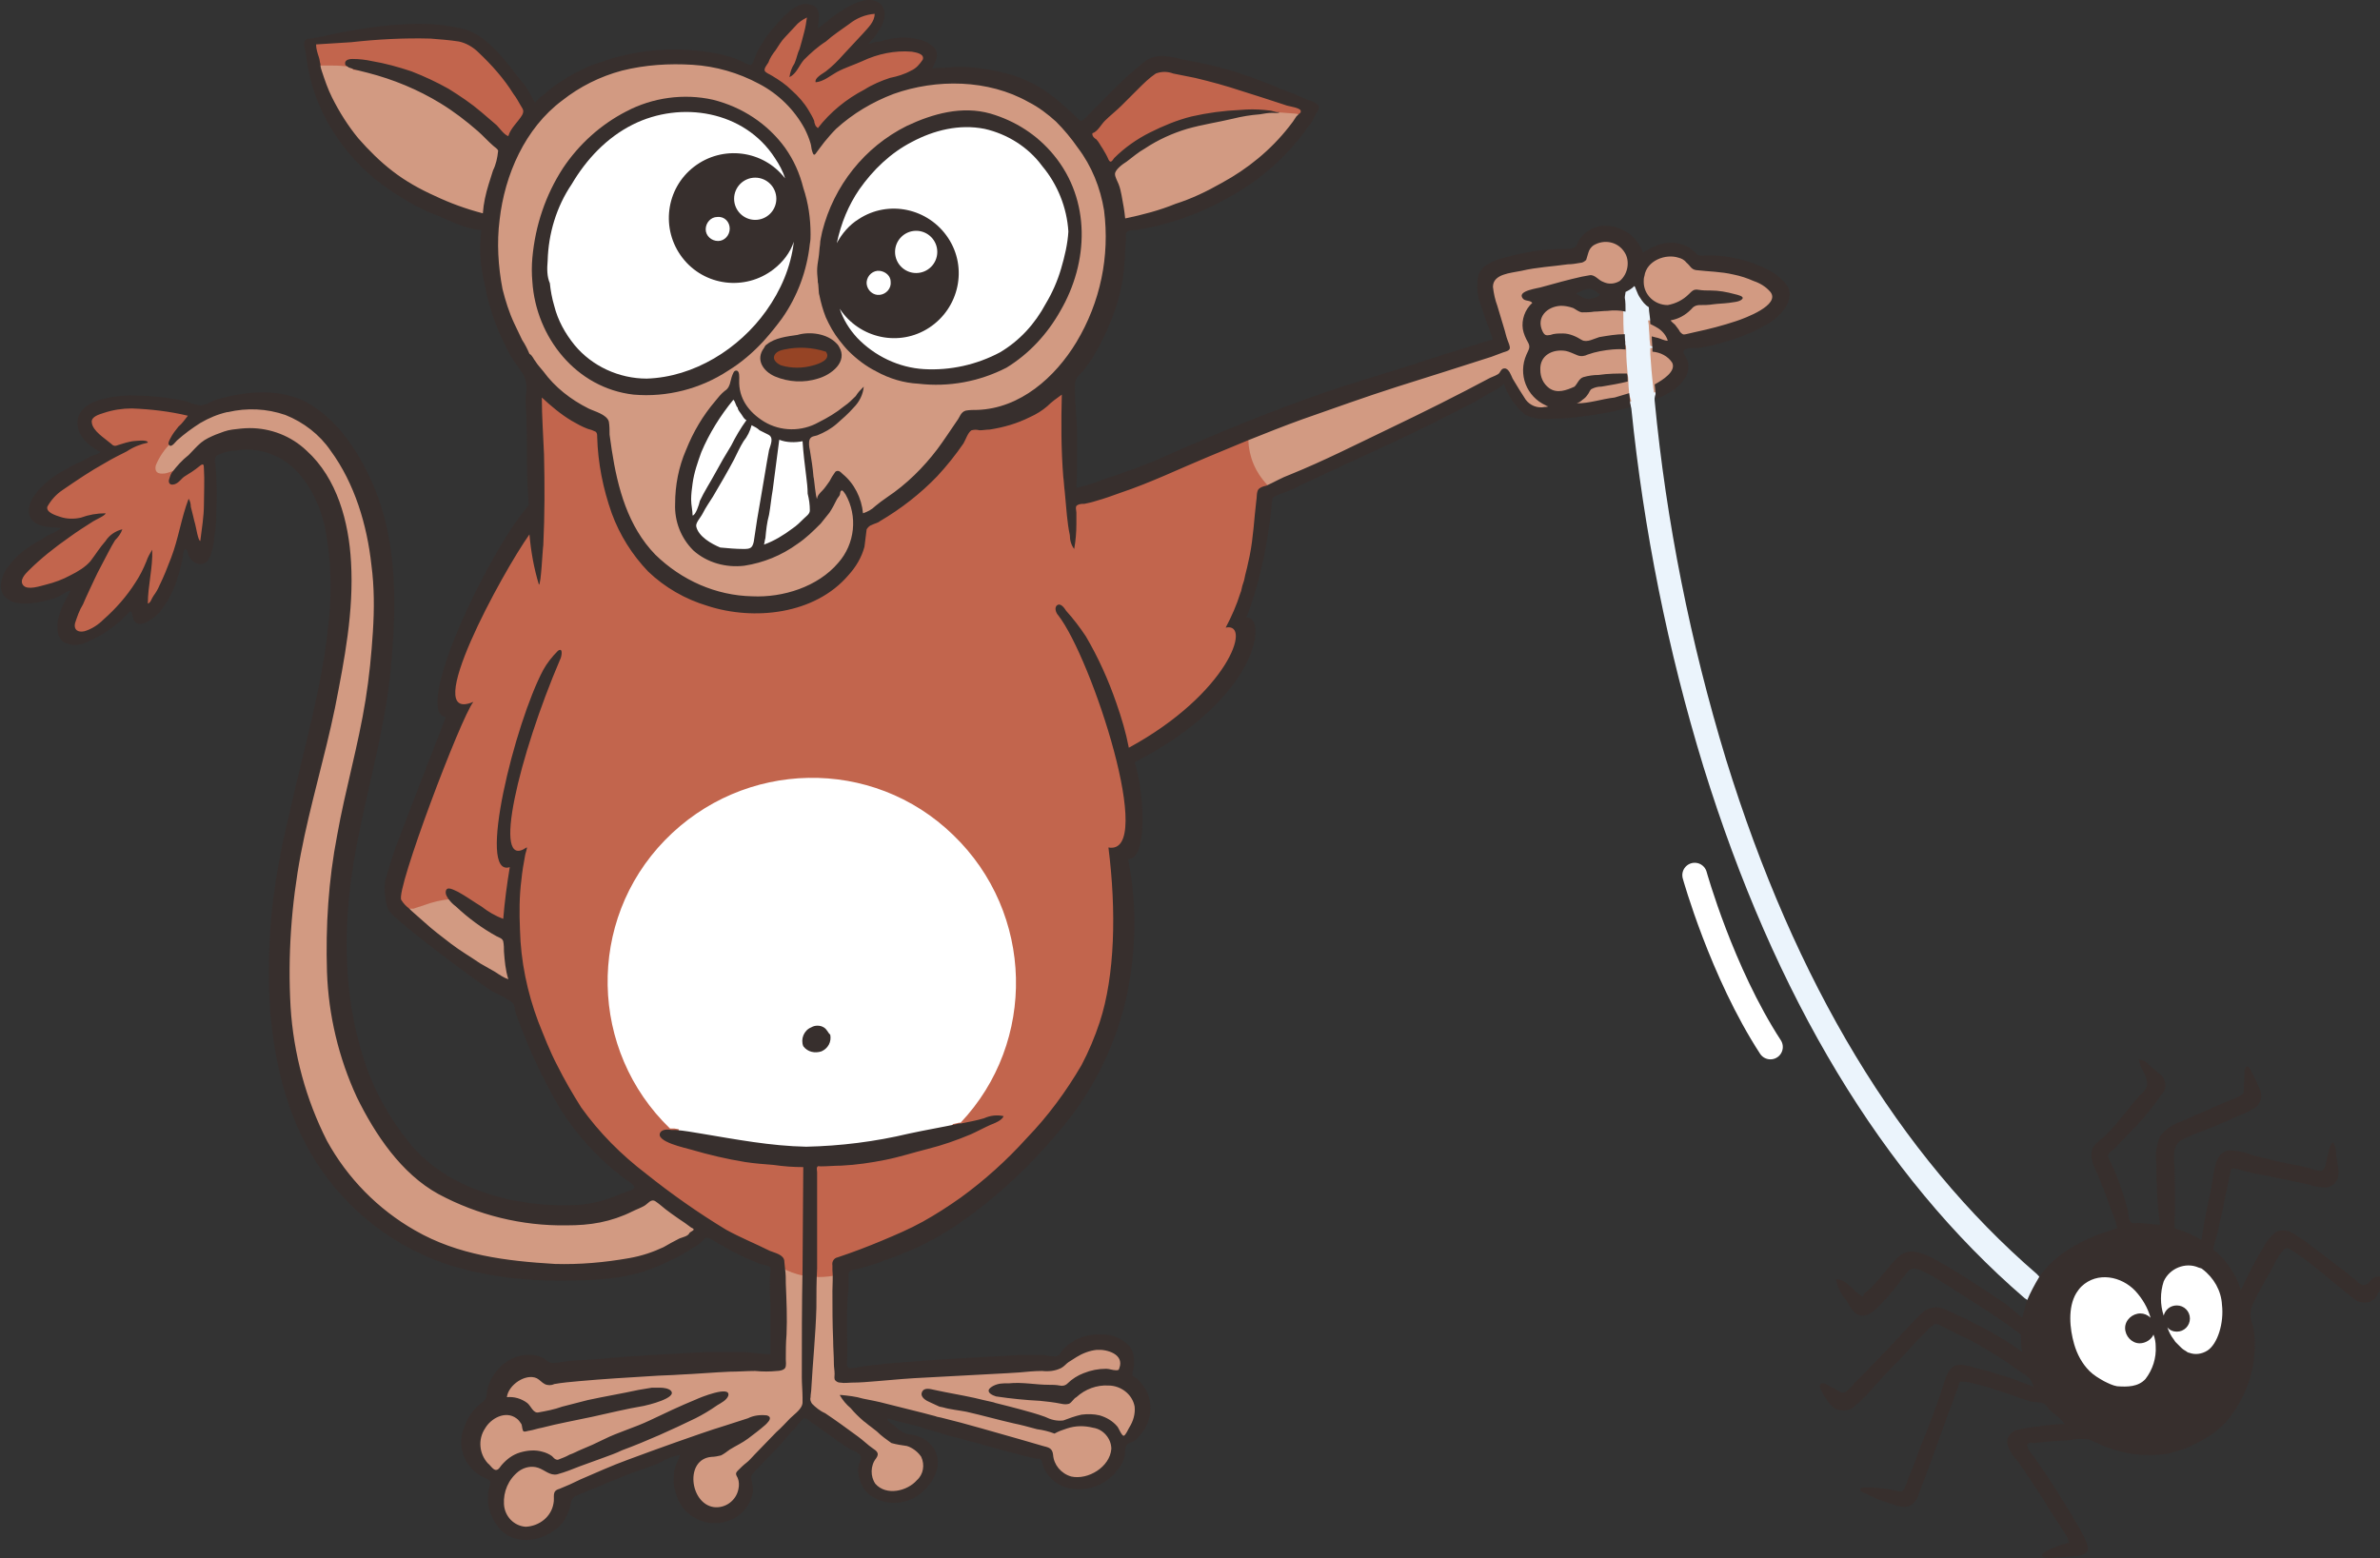
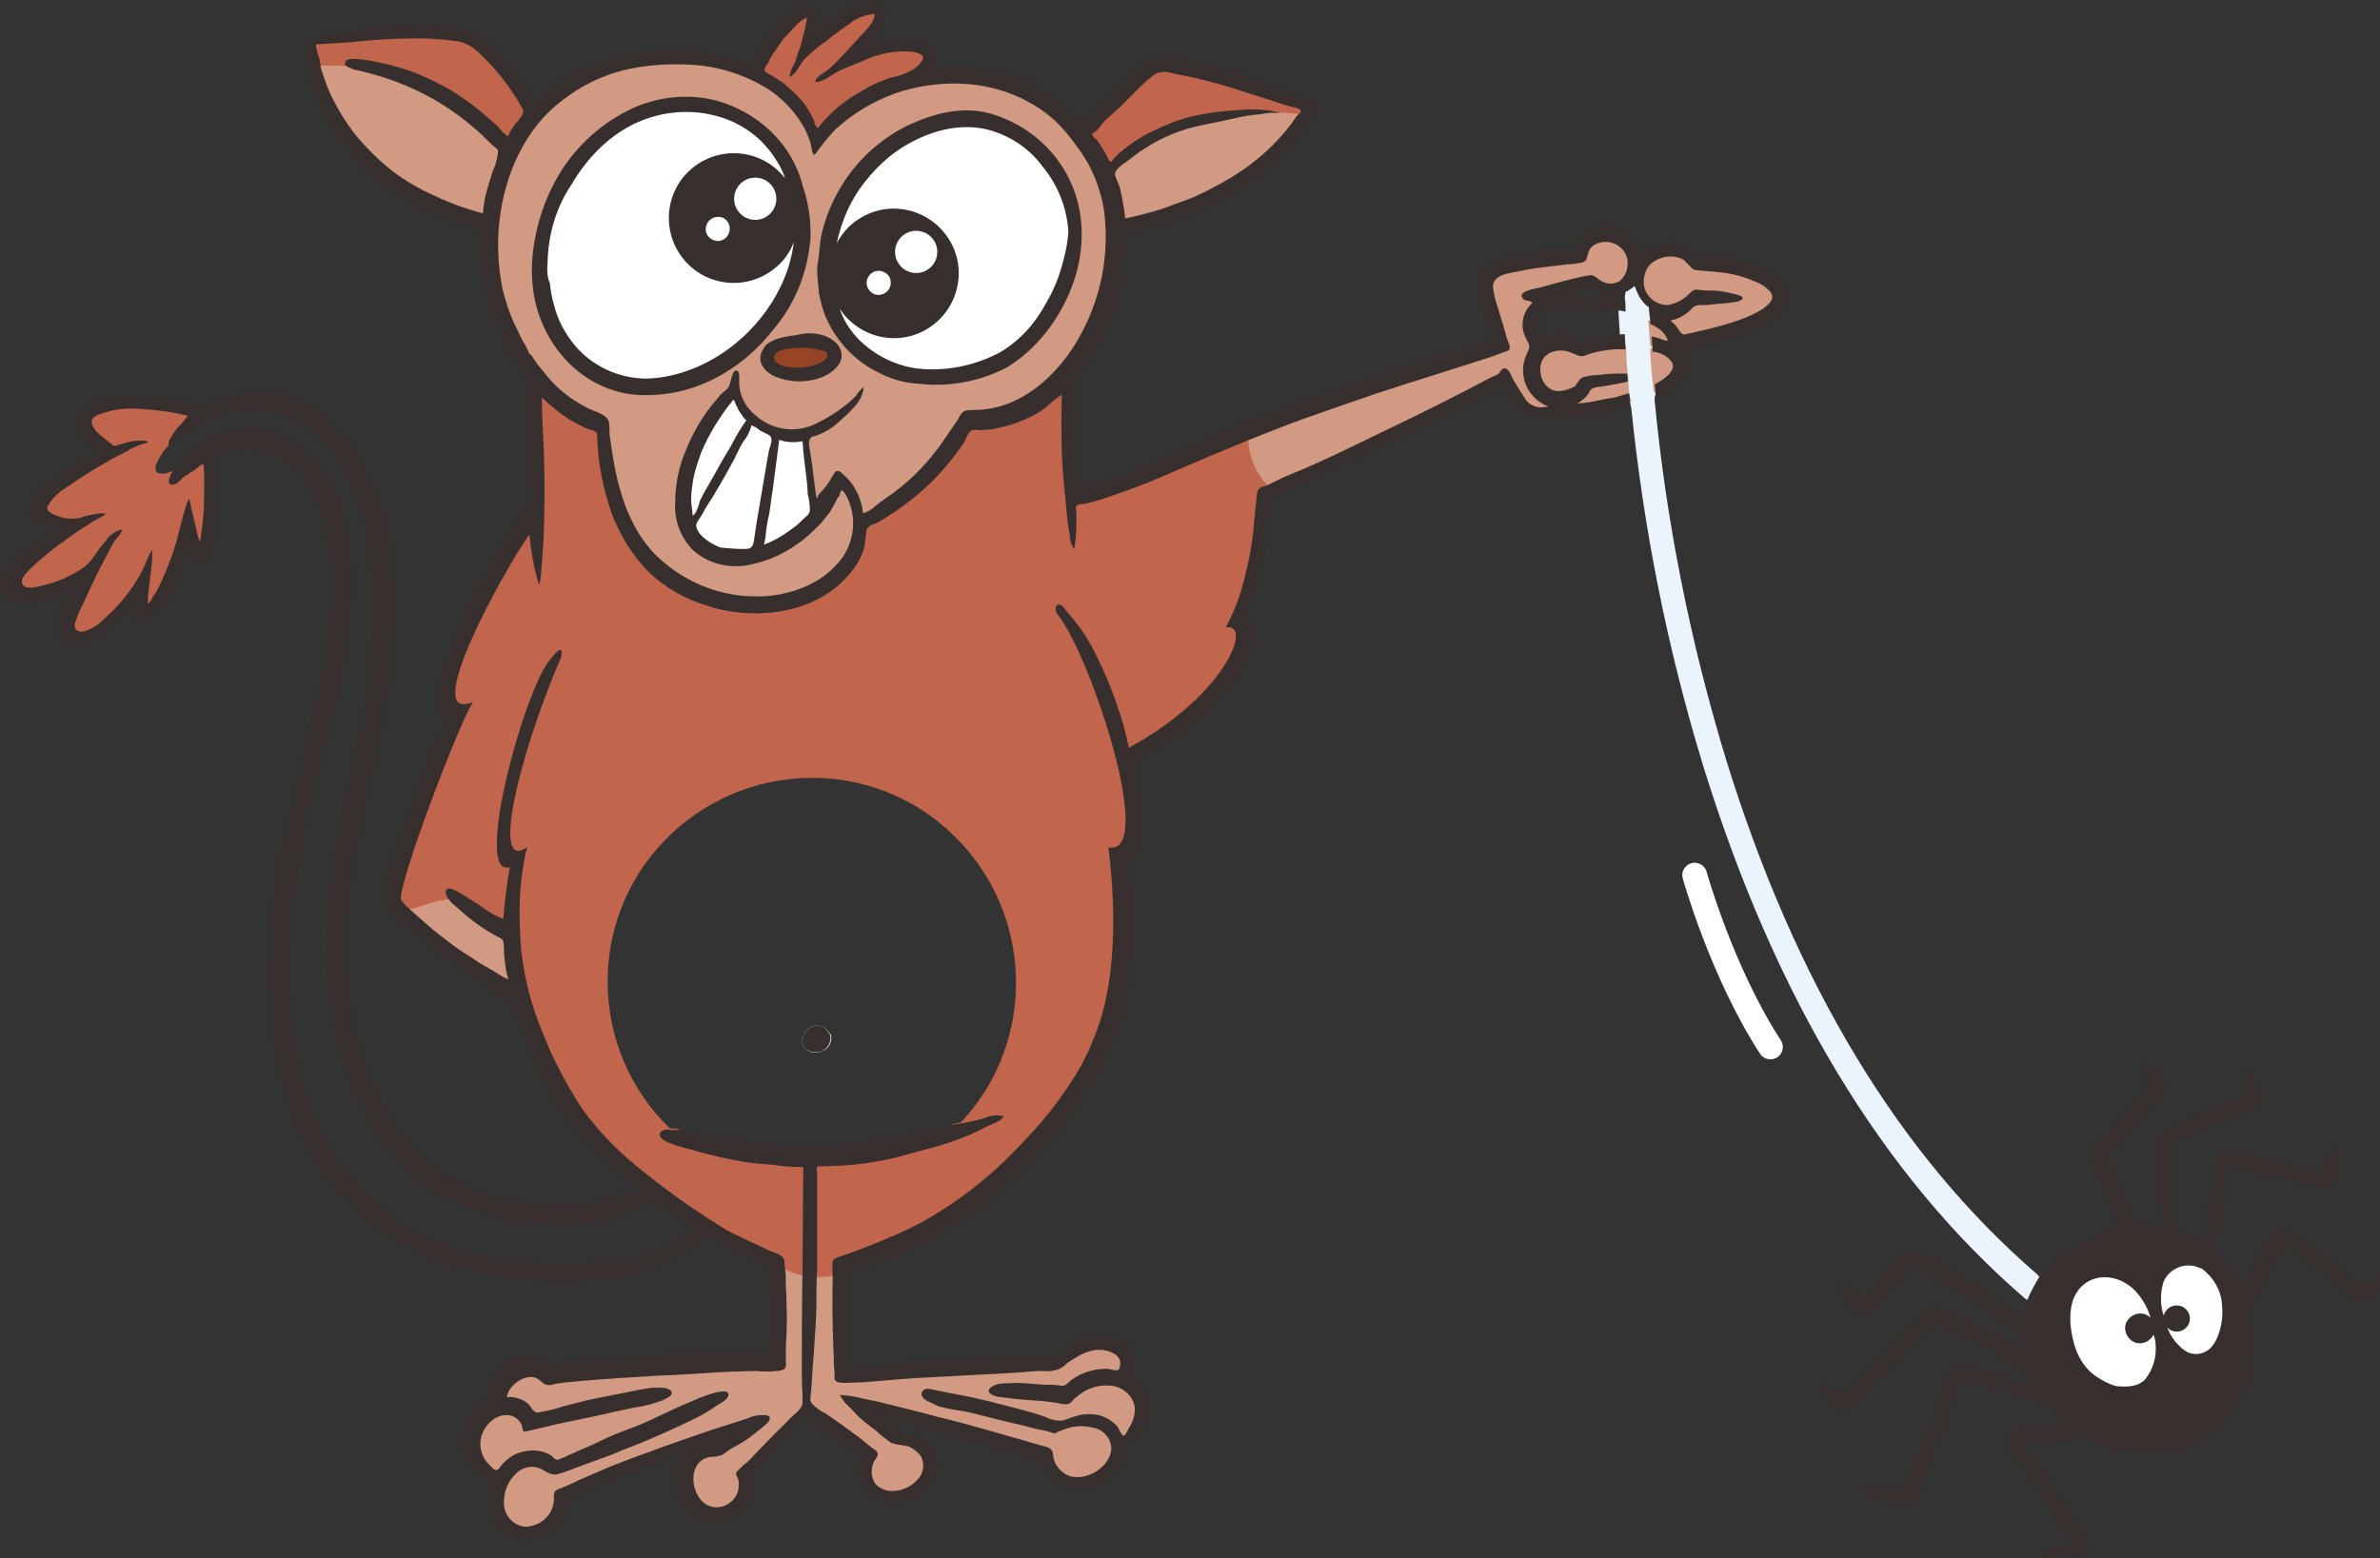
<svg xmlns="http://www.w3.org/2000/svg" version="1.1" id="Layer_1" x="0px" y="0px" viewBox="0 0 326.8 214" style="enable-background:new 0 0 326.8 214;" xml:space="preserve">
  <rect x="0" y="0" width="326.8" height="214" fill="#333333" stroke="none" />
  <style type="text/css">
	.st0{fill:#EBF4FC;}
	.st1{fill:#FFFFFF;}
	.st2{fill:none;stroke:#FFFFFF;stroke-width:3.4;stroke-linecap:round;stroke-linejoin:round;}
	.st3{fill:#D29A82;}
	.st4{fill:#C2654D;}
	.st5{fill:#964425;}
	.st6{fill:#372F2D;}
</style>
  <title>tarsier-04</title>
  <g>
    <g>
      <g id="white_glow_in_the_dark">
        <path class="st0" d="M237,104.3c-4.9-16.1-8.2-32.6-9.8-49.3c-0.1-0.7,0.5-1.5,0.5-2.2c-0.1-1.6-0.2-2.4-0.3-3.8     c-0.1-0.7-0.1-1-0.2-1.7s-0.1-1.6-0.1-2.1c-0.1-1,0-2.3-0.1-3c-0.4-0.4-0.8-0.9-1.1-1.4c-0.4-0.4-0.7-1-0.9-1.5     c-0.1,0.1-0.6-0.9-0.7-0.8c-0.7,0.5-1.4,0.9-2.2,1.2C222,40,222.7,50,222.7,50c0,0.4,0,1.5,0.1,1.9s0.1,1.1,0.2,1.6     s0.9,1.9,1,2.6c1.7,16.7,5,33.2,9.9,49.2c9.8,31.6,24.5,56.1,44.1,73c3.4,2.5,4.5-0.5,1.7-3.3l0,0     C260.7,158.6,246.5,135,237,104.3z" />
        <path class="st1" d="M306.2,179.1c-0.2-2.3-1.3-4.3-3.1-5.7c-0.7-0.5-1.5-0.8-2.4-0.8c-2-0.1-3.8,1.1-4.5,2.9     c-0.4,1.1-0.5,2.2-0.4,3.3c-0.4-0.9-1-1.7-1.6-2.4c-1.3-1.4-3.1-2.2-5.1-2.2c-1.5,0-2.9,0.6-4,1.6c-0.2,0.2-0.3,0.3-0.5,0.5     c-0.2,0.2-0.3,0.4-0.4,0.6c-1.4,2.3-1.1,5.6-0.4,7.9c0.5,1.6,1.3,3,2.4,4.2c0.7,0.7,1.4,1.2,2.3,1.7c0.6,0.3,1.3,0.6,2,0.8h0.1     c0.4,0,0.8,0.1,1.2,0.1c1.4,0.1,2.7-0.4,3.6-1.4c1.2-1.5,1.8-3.4,1.6-5.2c0-0.4,0-0.9-0.1-1.3c0.2,0.4,0.4,0.7,0.7,1.1     c0.1,0.1,0.1,0.2,0.2,0.3c0.2,0.2,0.4,0.4,0.6,0.6l0.3,0.3c0.3,0.3,0.6,0.5,0.9,0.6c0.2,0.1,0.3,0.2,0.5,0.2     c0.4,0.1,0.9,0.2,1.4,0.2l0,0c0.8,0,1.5-0.2,2.2-0.6C305.7,185.1,306.5,181.6,306.2,179.1z M298.4,180.9c0.1-0.4,0.4-0.6,0.8-0.5     s0.6,0.4,0.5,0.8c-0.1,0.3-0.3,0.5-0.6,0.5c-0.2,0-0.3-0.1-0.5-0.2c-0.1-0.1-0.2-0.2-0.3-0.2C298.3,181.2,298.3,181,298.4,180.9z      M295.9,182.1c-0.4,0-0.8,0.3-1,0.7c-0.2,0.5-0.7,0.7-1.2,0.5c-0.3-0.1-0.5-0.5-0.5-0.8c0-0.5,0.4-0.9,0.9-0.9c0,0,0,0,0,0     c0.2,0,0.4,0.1,0.6,0.2c0.2,0.2,0.5,0.3,0.8,0.3c0.2,0,0.4-0.1,0.6-0.2c0.2-0.1,0.3-0.3,0.4-0.5c0.1,0.1,0.2,0.2,0.3,0.3     c-0.1,0.2-0.2,0.4-0.1,0.7c-0.2-0.1-0.3-0.2-0.5-0.2L295.9,182.1z" />
        <path class="st1" d="M135.4,16.5c-0.9-0.2-1.8-0.3-2.7-0.3c-2.8,0.1-5.5,0.8-8,2.2c-3.1,1.7-5.7,4-7.7,6.9     c-1.6,2.3-2.7,4.9-3.2,7.7c-0.1,0.6,0.2,1.1,0.7,1.3c0.1,0,0.2,0.1,0.4,0.1c0.4,0,0.8-0.2,1-0.6c1.9-3.8,6.6-5.3,10.4-3.4     c0.3,0.2,0.7,0.4,1,0.6c-0.5-0.2-1-0.3-1.4-0.3c-2.2,0-4,1.8-4,4c0,0.6,0.1,1.2,0.4,1.8c-1.3-0.9-3-0.6-3.9,0.7     c-0.9,1.3-0.6,3,0.7,3.9c1.3,0.9,3,0.6,3.9-0.7c0.5-0.8,0.7-1.7,0.3-2.6c0.7,0.6,1.6,0.9,2.5,0.9c2.2,0,4-1.8,4-4     c0-0.3,0-0.7-0.1-1c2,3.8,0.5,8.5-3.3,10.5c-3.5,1.8-7.9,0.7-10.1-2.6c-0.2-0.3-0.6-0.5-1-0.5c-0.2,0-0.4,0-0.5,0.1     c-0.5,0.3-0.8,0.9-0.6,1.4c0.6,1.6,1.5,3.1,2.6,4.4c2.6,2.8,6.2,4.4,9.9,4.7c0.5,0,1,0,1.5,0c3.3,0,6.6-0.8,9.6-2.5     c2.9-1.7,5.2-4.1,6.8-7.1c1-1.6,1.7-3.3,2.2-5.1c0.1-0.4,0.2-0.7,0.3-1.1c0.4-1.4,0.7-2.8,0.7-4.3c-0.2-3.5-1.5-6.9-3.8-9.7     C141.9,19.2,138.8,17.3,135.4,16.5z" />
-         <path class="st1" d="M111.6,105.8c-16.1,0-29.1,13.1-29.1,29.2c0,7.9,3.2,15.5,8.9,20.9c0.2,0.2,0.4,0.3,0.6,0.3l0.3,0.1h0.3     c1.2,0.1,2.4,0.3,3.4,0.5l2.6,0.4c4,0.7,8,1.2,12,1.4h0.6c4.6-0.1,9.3-0.7,13.8-1.8c1-0.2,2.1-0.4,3.1-0.6     c1.3-0.2,2.6-0.5,3.8-0.8l0.4-0.1c0.2-0.1,0.3-0.2,0.4-0.3c11.1-11.7,10.6-30.1-1.1-41.1C126.2,108.7,119.1,105.8,111.6,105.8     L111.6,105.8z M111.3,142.9c0.1-0.3,0.3-0.5,0.6-0.7c0.1-0.1,0.3-0.1,0.4-0.1c0.1,0,0.1,0,0.2,0c0.1,0.1,0.1,0.2,0.2,0.2     c0.1,0.1,0.1,0.2,0.2,0.3c0,0.3-0.2,0.6-0.5,0.7c-0.2,0.1-0.3,0.1-0.5,0.1c-0.4,0-0.6-0.1-0.7-0.2     C111.3,143.1,111.3,143,111.3,142.9L111.3,142.9z" />
        <path class="st1" d="M109.2,59.6c-0.5,0-1-0.1-1.5-0.2l-0.6-0.1h-0.2c-0.1,0-0.2,0-0.3,0c-0.2-0.2-0.3-0.3-0.5-0.4l-0.4-0.2     c-0.2-0.1-0.5-0.2-0.7-0.3l-0.2-0.2c-0.3-0.3-0.7-0.5-1.1-0.7c-0.1-0.3-0.3-0.5-0.5-0.7l-0.1-0.2c-0.1-0.1-0.2-0.2-0.2-0.3     l-0.2-0.3l-0.1-0.1c0-0.2-0.1-0.3-0.2-0.5c0-0.1-0.1-0.1-0.1-0.2c-0.1-0.4-0.4-0.8-0.7-1.1c-0.2-0.2-0.5-0.3-0.7-0.3h-0.1     c-0.3,0-0.6,0.2-0.8,0.4c-1.9,2.2-3.5,4.8-4.6,7.5c-0.6,1.5-1.1,3-1.3,4.6v0.2c-0.1,0.7-0.2,1.4-0.2,2.2c0,0.5,0,0.9,0.1,1.4     c0.1,0.3,0.1,0.6,0.1,0.9c0,0.4,0.2,0.7,0.6,0.9c-0.1,0.3-0.1,0.6,0,0.8c0.3,1.5,1.6,2.7,4,3.7c0.1,0,0.2,0.1,0.3,0.1     c1,0.1,1.9,0.2,2.9,0.2h0.5c0.8,0.1,1.6-0.3,2.1-1c0.2,0.1,0.4,0.2,0.7,0.2c0.1,0,0.3,0,0.4-0.1c1.5-0.6,2.9-1.4,4.2-2.4     c0.5-0.4,1-0.8,1.4-1.2l0.2-0.2l0.2-0.1c0.6-0.4,0.9-1,1-1.7c0-0.6-0.1-1.2-0.2-1.7c0-0.3-0.1-0.5-0.1-0.7l-0.1-0.6     c-0.1-0.6-0.1-1.2-0.2-1.8l-0.1-1c-0.1-1.2-0.3-2.5-0.4-3.7c0-0.6-0.5-1.1-1.1-1.1c-0.1,0-0.2,0-0.3,0.1     C109.6,59.6,109.4,59.7,109.2,59.6z" />
        <path class="st1" d="M88.7,53.2c6.4-0.2,13.1-4,17.3-9.8c2.2-3,3.6-6.4,4.1-10.1c0.1-0.6-0.3-1.1-0.9-1.2c-0.1,0-0.2,0-0.3,0     c-0.4,0-0.8,0.3-1,0.7c-1.6,4-6.1,5.9-10.1,4.3c-4-1.6-5.9-6.1-4.3-10.1c1.6-4,6.1-5.9,10.1-4.3c0.6,0.2,1.1,0.5,1.6,0.9     c-0.5-0.2-0.9-0.3-1.4-0.3c-2.2,0-4,1.8-4,4c0,0.6,0.1,1.2,0.4,1.8c-0.5-0.3-1-0.5-1.6-0.5c-1.5,0-2.8,1.2-2.8,2.8     c0,1.5,1.2,2.8,2.8,2.8c1.5,0,2.8-1.2,2.8-2.8l0,0c0-0.3-0.1-0.7-0.2-1c1.7,1.4,4.3,1.1,5.6-0.7c0.9-1.2,1.1-2.8,0.5-4.1     c0.1,0.1,0.3,0.1,0.5,0.1c0.2,0,0.4,0,0.6-0.1c0.5-0.3,0.7-0.9,0.5-1.4c-0.4-1.1-0.9-2.1-1.5-3c-2.9-4.3-7.9-6.9-13.1-6.8     c-2.7,0-5.4,0.6-7.8,1.8c-1.8,1-3.5,2.2-5,3.7c-1.4,1.5-2.7,3.1-3.7,4.9c-2.1,3.3-3.3,7.1-3.4,11c-0.2,1-0.2,2.1,0,3.1v0.3     c0.1,1.1,0.4,2.2,0.7,3.3c0.6,2.1,1.7,4.1,3.1,5.8c2.6,3.1,6.4,4.9,10.4,5L88.7,53.2z" />
        <path class="st2" d="M232.7,120.2c0,0,3.7,13.3,10.4,23.6" />
      </g>
      <g id="PMS_2439">
        <path class="st3" d="M70.2,130.4c0-0.1,0-0.3,0-0.4c0-0.4,0-0.8-0.1-1.2c-0.2-0.6-0.6-1-1.2-1.2l-0.2-0.1c-2-1.1-3.8-2.4-5.4-3.9     l-0.2-0.2c-0.3-0.2-0.5-0.4-0.7-0.7c-0.2-0.2-0.4-0.3-0.7-0.3l0,0c-1.4,0.1-2.8,0.4-4.1,0.9c-0.5,0.2-0.9,0.3-1.4,0.4     c-0.3,0.1-0.5,0.3-0.6,0.6c-0.1,0.3,0,0.6,0.3,0.8l0.4,0.3l1.6,1.5c1.3,1.2,2.6,2.2,3.8,3s2.6,1.8,3.9,2.6l0.2,0.1     c0.3,0.2,0.7,0.4,1.1,0.6s0.7,0.4,1,0.6c0.2,0.1,0.3,0.2,0.4,0.3c0.5,0.4,1,0.6,1.5,0.8c0.1,0,0.1,0,0.2,0c0.2,0,0.5-0.1,0.6-0.3     c0.2-0.2,0.3-0.5,0.2-0.8c-0.3-1.1-0.4-2.2-0.5-3.3L70.2,130.4z" />
        <path class="st3" d="M152.6,189.4h-0.4c-1.7,0-3.4,0.7-4.6,1.8c-0.1,0.1-0.3,0.3-0.4,0.4c-0.1,0.2-0.3,0.3-0.4,0.4     c-0.1,0-0.2,0-0.4-0.1h-0.1c-1-0.2-2-0.3-3-0.4l-1.9-0.1c-1.3,0-2.5-0.2-3.8-0.4l0.7-0.1h0.1c0.1,0,0.2,0,0.3,0h0.1h0.8     c0.8,0,1.6,0.1,2.4,0.1s1.5,0.1,2.2,0.1c0.5,0,0.9,0,1.4,0.1c0.2,0,0.3,0,0.5,0c0.5,0,1-0.2,1.3-0.6c0.6-0.6,1.3-1,2-1.3     c0.8-0.3,1.7-0.5,2.6-0.6h0.2c0.2,0,0.3,0,0.5,0.1c0.3,0.1,0.5,0.1,0.8,0.1h0.2c0.5,0,1-0.3,1.1-0.9c0.3-0.7,0.2-1.6-0.2-2.2     c-0.8-1-2.1-1.5-3.3-1.4h-0.4c-1.1,0.1-2.2,0.5-3.2,1.1c-0.4,0.2-0.8,0.5-1.2,0.8c-0.2,0.1-0.4,0.3-0.6,0.5     c-0.1,0.1-0.3,0.2-0.4,0.4c-0.5,0.2-1.1,0.3-1.6,0.2h-0.5c-1,0.1-2.1,0.1-3.1,0.2l-1.6,0.1c-2.1,0.1-4.3,0.3-6.5,0.4     c-1.6,0.1-3.2,0.2-4.8,0.3s-3.2,0.2-4.7,0.4l-2.1,0.2c-1.2,0.1-2.2,0.2-3.4,0.2l0,0h-0.4h-0.6c-0.1,0-0.3,0-0.4,0h-0.1v-0.4     c0-0.2,0-0.4,0-0.6s0-0.5-0.1-0.8c0,0,0-0.1,0-0.1l-0.1-3.1c0-2-0.1-4.1-0.1-6.7v-0.7c0-0.8,0-1.6,0-2.3v-0.1c0-0.2,0-0.3,0-0.4     c0-0.3-0.1-0.5-0.3-0.7c-0.2-0.1-0.3-0.2-0.5-0.2c-0.1,0-0.1,0-0.2,0c-0.7,0.2-1.5,0.3-2.2,0.3c-0.5,0-0.8,0.4-0.8,0.9     c0,1.8,0,3.6-0.1,5.4c0,1.6-0.1,3.1-0.2,4.7l0.1-10.2c0-0.4-0.3-0.8-0.7-0.8c-0.8-0.2-1.6-0.4-2.3-0.9c-0.1-0.1-0.3-0.1-0.4-0.1     c-0.2,0-0.3,0-0.4,0.1c-0.3,0.2-0.4,0.5-0.4,0.8l0.1,1l0.1,2c0.1,2.2,0.2,4.6,0.1,6.9c0,1.1-0.1,2.3-0.1,3.4c0,0.1,0,0.2,0,0.3     s0,0.3,0,0.4l-0.5,0.1c-0.3,0-0.5,0.1-0.8,0.1c-0.4,0-0.7,0-1.1-0.1s-0.7,0-1,0H103c-0.8,0-1.5,0-2.2,0h-0.7     c-1.2,0-2.5,0.1-3.7,0.2c-1,0.1-2,0.1-3.1,0.2c-1.3,0-2.6,0.1-3.9,0.2c-3.3,0.2-6.7,0.4-10,0.7h-0.6c-0.9,0.1-1.9,0.1-2.9,0.3     h-0.2c-0.1,0-0.3,0.1-0.4,0.1c0,0-0.1,0-0.1,0c-0.1-0.1-0.2-0.2-0.3-0.2c-0.2-0.3-0.5-0.5-0.8-0.6c-0.4-0.2-0.8-0.2-1.2-0.2     c-2,0.1-3.7,1.5-4.1,3.5c0,0.2,0.1,0.5,0.2,0.7c0.2,0.2,0.4,0.3,0.7,0.3c0.8,0,1.6,0.2,2.2,0.7c0.1,0.1,0.2,0.2,0.3,0.4     c0.3,0.6,1,1,1.6,1h0.1c0.9-0.1,1.8-0.3,2.7-0.6l0.8-0.2c1.3-0.4,2.4-0.6,3.4-0.9c1.6-0.4,3.2-0.7,4.8-1l2.3-0.5     c0.6-0.1,1.2-0.2,1.7-0.3h0.6h0.5h0.2c-0.8,0.3-1.7,0.6-2.6,0.8c-1.7,0.3-3.3,0.7-4.9,1c-0.7,0.2-1.5,0.3-2.2,0.5     s-1.7,0.4-2.5,0.5c-1.4,0.3-2.9,0.6-4.4,1l-1,0.2l-0.7,0.2c0-0.2-0.1-0.3-0.1-0.5c-0.2-0.5-0.6-0.9-1-1.2     c-0.5-0.4-1.1-0.5-1.8-0.5c-1.5,0.1-2.9,1-3.6,2.4c-1.2,1.8-1,4.2,0.5,5.8l0.1,0.1c0.5,0.6,1,1.1,1.6,1.1c0.5,0,1-0.4,1.3-0.8     l0.1-0.1c0.6-0.7,1.4-1.1,2.2-1.4c0.5-0.2,1-0.2,1.5-0.2c0.4,0,0.7,0,1.1,0.1c0.4,0.1,0.8,0.3,1.1,0.5l0.2,0.1     c0.3,0.3,0.7,0.5,1.1,0.5h0.1c0.5-0.1,1-0.3,1.5-0.5l0.4-0.2l1.3-0.6l0.3-0.1l2-0.9l1.1-0.5c1.1-0.5,2.2-0.9,3.3-1.4     s2-0.8,3.1-1.2c0.8-0.4,1.6-0.7,2.4-1.1c1.3-0.6,2.6-1.2,4-1.8h0.1c0.7-0.3,1.4-0.5,2.2-0.8l-0.1,0.1c-1,0.6-2,1.2-3,1.7     c-3.3,1.6-6.6,3.1-10.1,4.4c-0.8,0.3-1.7,0.7-2.5,1l-3.3,1.2c-0.3,0.1-0.7,0.2-1,0.4c-0.6,0.3-1.3,0.5-2,0.7h-0.2     c-0.4,0-0.7-0.2-1-0.4c-0.3-0.2-0.7-0.4-1-0.5c-0.4-0.1-0.7-0.2-1.1-0.2c-0.9,0-1.7,0.3-2.4,0.8c-1.6,1.2-2.5,3.2-2.3,5.2     c0.2,2,1.8,3.6,3.8,3.8h0.1c2.2-0.1,4.1-1.7,4.5-3.9c0-0.3,0-0.6,0-0.8c0-0.1,0-0.3,0-0.4c0,0,0.1,0,0.1,0c0.7-0.2,1.4-0.5,2-0.8     l0.8-0.4c2.5-1,4.5-1.9,6.5-2.6c2.2-0.9,4.4-1.7,6.6-2.4c2.6-0.9,4.7-1.6,6.7-2.3c0.5-0.2,1.1-0.4,1.6-0.5l1.5-0.5     c0.5-0.2,1-0.3,1.5-0.4c-0.7,0.6-1.5,1.2-2.2,1.8c-0.4,0.3-0.9,0.6-1.3,0.8c-0.4,0.2-0.8,0.4-1.2,0.7l-0.4,0.2     c-0.2,0.2-0.5,0.3-0.7,0.5c-0.2,0.1-0.5,0.1-0.7,0.1h-0.3c-1.9,0.1-3.3,1.7-3.3,3.6c-0.1,2.1,1.2,4.6,3.5,4.9c0.2,0,0.4,0,0.6,0     l0,0c1.9,0,3.5-1.4,3.8-3.2c0.1-0.6,0-1.3-0.2-1.9c0,0-0.1-0.2-0.1-0.2c0.2-0.1,0.3-0.3,0.5-0.4c0.2-0.2,0.4-0.4,0.6-0.6     c0.3-0.4,0.7-0.8,1.1-1.1c1-1,2-2.1,3-3.1c0.6-0.6,1.3-1.3,1.9-1.9c0.1-0.1,0.3-0.3,0.4-0.4c0.6-0.4,1-1,1.3-1.7     c0,0.1,0.1,0.1,0.1,0.2c0.4,0.4,0.9,0.8,1.5,1.1c0.2,0.1,0.4,0.2,0.5,0.3c1.5,1,2.9,2.1,4.5,3.2c0.3,0.2,0.6,0.4,0.8,0.7     c0.4,0.4,0.8,0.7,1.3,1l0.2,0.1c-1.2,1.5-1,3.7,0.5,5c0.7,0.6,1.6,0.9,2.5,0.8c1.5,0,3-0.7,4-1.8c1.1-1.1,1.4-2.8,0.7-4.2     c-0.5-0.8-1.2-1.4-2.1-1.8l-0.4-0.1c-0.3-0.1-0.7-0.2-1.1-0.2c-0.3,0-0.6-0.1-0.9-0.2c-0.5-0.3-1-0.6-1.4-1.1l-0.4-0.4l-0.6-0.5     L120,195c-0.2-0.2-0.5-0.4-0.7-0.6c-0.4-0.4-0.8-0.8-1.2-1.2l-0.5-0.6v-0.1l1,0.2c1.1,0.2,2.2,0.5,3.2,0.7l0.2,0.1     c2.1,0.5,4.3,1,6.4,1.6l0.7,0.2c1.9,0.5,3.7,1,5.5,1.5s3.6,1,5.3,1.5c1,0.3,2.1,0.6,3.1,0.9h0.1c0.7,0.2,0.7,0.2,0.8,0.5     c0.5,2.6,2,3.4,3.1,3.7c0.3,0.1,0.7,0.1,1,0.1c2.5,0,5.4-1.9,5.6-4.7c0-1.8-1.3-3.4-3.1-3.8c-0.5-0.1-0.9-0.2-1.4-0.2     c0.2,0,0.5,0,0.8,0c0.4,0,0.8,0,1.2,0.1c0.7,0.2,1.4,0.6,1.9,1.2c0.1,0.1,0.1,0.2,0.2,0.3c0.4,0.6,0.7,1.3,1.4,1.3     c0.1,0,0.2,0,0.4-0.1c0.5-0.3,0.9-0.8,1.1-1.4c0.1-0.1,0.1-0.2,0.1-0.2c0.6-1,0.9-2.1,0.7-3.3     C156.7,190.6,154.5,189.5,152.6,189.4z M133.1,193.1l-1.2-0.2c-0.7-0.1-1.3-0.2-2-0.4l-0.4-0.1c-0.4-0.1-0.8-0.3-1.2-0.5     l-0.3-0.2l0.3,0.1c1.2,0.3,2.4,0.5,3.5,0.7l2,0.4l2.6,0.6c0.1,0,0.2,0,0.2,0.1h0.1c1.2,0.3,2.3,0.6,3.5,0.9s2.2,0.6,3.2,1     l0.4,0.2c0.4,0.2,0.8,0.3,1.1,0.4l-0.2,0.1c-0.6-0.2-1.2-0.3-1.8-0.4l-0.4-0.1c-1-0.3-1.9-0.5-2.9-0.7l-0.3-0.1     c-0.9-0.2-1.8-0.4-2.7-0.7C135.7,193.7,134.4,193.4,133.1,193.1z" />
        <path class="st3" d="M243.7,39.4c-0.7-0.8-1.6-1.4-2.7-1.8c-1-0.4-2-0.8-3-1c-1.1-0.2-2.2-0.4-3.3-0.4c-0.6-0.1-1.2-0.1-1.9-0.2     c-0.1,0-0.2,0-0.4-0.3c-0.1-0.2-0.3-0.3-0.4-0.4c-0.4-0.4-0.9-0.7-1.5-0.9c-0.4-0.1-0.9-0.2-1.3-0.2c-1.9,0-4.1,1.2-4.5,3.3     c-0.3,1.1,0,2.4,0.7,3.3c0.7,1,1.9,1.7,3.1,1.7h0.3c1.3-0.2,2.5-0.8,3.4-1.7c0.3-0.3,0.4-0.3,0.5-0.3h0.1c0.5,0.1,1,0.1,1.5,0.1     h0.3c0.6,0,1,0,1.5,0.1h-0.5l-0.8,0.1c-0.6,0.1-1.1,0.1-1.7,0.1c-0.7,0-1.4,0.3-1.8,0.9c-0.6,0.7-1.4,1.1-2.3,1.2     c-0.2,0-0.4,0.2-0.5,0.4c-0.1,0.2-0.2,0.4-0.1,0.7c0.1,0.3,0.4,0.7,0.7,0.9c0,0,0.1,0.1,0.1,0.1c0.2,0.3,0.4,0.5,0.6,0.8l0,0.2     c0.2,0.5,0.7,0.8,1.2,0.8h0.4c0.3,0,0.6-0.1,0.9-0.2l0.4-0.1c1.9-0.4,3.8-0.9,5.7-1.5c3.2-1.1,5-2.3,5.4-3.6     C244.3,40.7,244.2,40,243.7,39.4z" />
        <path class="st3" d="M213,55c-1.1-0.4-2-1.2-2.4-2.2c-0.5-1.2-0.6-2.6-0.1-3.8l0.2-0.3c0.4-0.6,0.4-1.5,0-2.1     c-0.3-0.5-0.5-1-0.6-1.5c-0.2-1.1,0.2-2.1,1-2.8c0.2-0.2,0.3-0.4,0.3-0.6c0-0.2-0.1-0.5-0.2-0.6c-0.2-0.1-0.3-0.3-0.5-0.3     c0.3-0.1,0.6-0.2,1.1-0.2c0.2,0,0.3-0.1,0.5-0.1c1.7-0.5,3.5-1,5.4-1.4l1-0.2c0.2,0.1,0.3,0.2,0.5,0.4c0.3,0.2,0.6,0.4,0.9,0.6     c0.5,0.2,1,0.3,1.5,0.3c0.6,0,1.1-0.2,1.6-0.5c1.7-1.5,1.9-4.1,0.4-5.8c-0.8-0.9-1.9-1.4-3.1-1.4c-0.8,0-1.5,0.2-2.1,0.7     c-0.5,0.3-0.9,0.9-1.1,1.5c0,0.1-0.1,0.3-0.1,0.4s0,0.3,0,0.3c-0.1,0.1-0.2,0.1-0.3,0.1c-0.4,0.1-0.7,0.1-1.1,0.1h-0.5l-1.7,0.2     c-1.6,0.2-3.2,0.3-4.8,0.7l-0.6,0.1c-1.4,0.2-4,0.7-3.9,3c0.1,0.8,0.2,1.6,0.5,2.4l0.1,0.5c0.1,0.5,0.7,2.5,0.9,3l0.1,0.5     c0.1,0.4,0.2,0.8,0.4,1.2c0,0.1,0.2,0.4,0.2,0.5l-0.4,0.2c-0.5,0.2-1,0.4-1.4,0.5c-2.6,0.9-5.3,1.7-7.9,2.5c-1.7,0.5-3.4,1-5,1.6     c-3.9,1.2-8.1,2.6-13.2,4.5c-2.6,0.9-5.2,2-7.6,2.9c-0.3,0.1-0.5,0.5-0.5,0.8c0.2,2.6,1.1,5,2.6,7.1c0.2,0.2,0.4,0.4,0.7,0.4     c0.1,0,0.2,0,0.3-0.1h0.1l0.3-0.1c0.5-0.2,1-0.5,1.5-0.7s1.1-0.6,1.8-0.8c3.8-1.6,7.7-3.4,11.4-5.2l2.4-1.2c4.1-2,8.4-4.2,13.7-7     l0.4-0.2c0.5-0.1,0.9-0.4,1.3-0.8l0,0c0.1,0.2,0.2,0.3,0.2,0.5c0,0.1,0.1,0.2,0.1,0.3c0.5,1,1.1,2,1.8,3c0.8,1,2.1,1.6,3.4,1.4     h0.2c0.3,0,0.6-0.1,0.9-0.3c0.4-0.3,0.4-0.8,0.1-1.2C213.3,55.1,213.2,55,213,55z" />
        <path class="st3" d="M177.7,17.9c0.4-0.5,0.7-1,1-1.4l0.2-0.2c0.2-0.2,0.2-0.6,0.1-0.8c-0.1-0.3-0.4-0.5-0.6-0.5     c-1-0.2-1.9-0.3-2.9-0.3l0,0c-0.2,0-0.3,0.1-0.5,0.1h-0.4c-0.4,0-0.7,0.1-1.1,0.1l-0.7,0.1c-1.3,0.1-2.5,0.3-3.8,0.6     c-0.6,0.1-1.3,0.3-1.9,0.4c-1.5,0.3-3,0.6-4.4,1c-2.1,0.7-4.1,1.6-6,2.9c-0.8,0.5-1.6,1.1-2.6,1.9l-0.2,0.2     c-0.7,0.5-1.6,1.2-1.6,2.1c0,0.5,0.1,0.9,0.4,1.3c0.1,0.1,0.1,0.3,0.2,0.4c0.1,0.4,0.3,0.9,0.4,1.4c0.2,1,0.4,2,0.5,3     c0,0.2,0.1,0.5,0.3,0.6c0.2,0.1,0.3,0.2,0.5,0.2h0.1c2.1-0.4,4.1-1,6.1-1.7l0.9-0.3c2.3-0.8,4.5-1.8,6.6-3     C171.9,23.9,175.1,21.2,177.7,17.9z" />
        <path class="st3" d="M45,13.9c1,2,2.2,4,3.7,5.8c1.4,1.7,3,3.3,4.8,4.7c1.8,1.4,3.8,2.5,5.9,3.5c2.2,1,4.4,1.8,6.8,2.4h0.2     c0.2,0,0.4-0.1,0.5-0.2c0.2-0.2,0.3-0.4,0.3-0.6c0.1-1.1,0.3-2.2,0.6-3.3l0.1-0.5c0.2-0.6,0.4-1.2,0.6-1.9     c0.1-0.2,0.1-0.3,0.2-0.5c0.2-0.4,0.3-0.7,0.4-1.1c0.3-0.5,0.4-1,0.2-1.6c-0.2-0.4-0.5-0.8-0.8-1l-0.2-0.1     c-0.4-0.4-0.8-0.7-1.2-1.1s-0.6-0.6-0.9-0.8c-1.6-1.4-3.4-2.7-5.3-3.8c-3.2-1.9-6.6-3.4-10.2-4.3L49.6,9l-0.8-0.2h-0.1     c-0.1,0-0.2-0.1-0.4-0.1h-0.1h-0.1l0,0c-0.1-0.2-0.3-0.3-0.6-0.3c-0.8-0.1-1.5-0.1-2.3-0.1c-0.4,0-0.8,0-1.1,0     c-0.5,0-0.8,0.4-0.8,0.9c0,0,0,0.1,0,0.1c0.1,0.3,0.1,0.6,0.2,0.9C44,11.5,44.4,12.7,45,13.9z" />
        <path class="st3" d="M68.2,39.8c0.4,1.7,0.9,3.3,1.6,4.9c0.4,0.8,0.7,1.6,1.1,2.4c0.1,0.2,0.2,0.5,0.4,0.7c0.2,0.3,0.4,0.6,0.5,1     c0.1,0.2,0.2,0.4,0.4,0.6c0.1,0.1,0.2,0.3,0.3,0.4c0.1,0.1,0.1,0.3,0.2,0.4c0.2,0.4,0.5,0.7,0.8,1.1c0.1,0.2,0.2,0.3,0.4,0.5     c1.7,2.3,4,4.1,6.5,5.3c0.2,0.1,0.5,0.2,0.8,0.3c0.6,0.2,1.5,0.6,1.6,0.9c0.1,0.3,0.1,0.7,0.1,1c0,0.2,0,0.5,0,0.7     c0.1,0.7,0.2,1.4,0.3,2.1c0.8,4.7,2.2,10.6,6.2,14.8c3.7,3.7,8.6,5.8,13.8,5.9h0.6c4.8,0,9.3-1.8,11.9-4.9c2.5-2.9,3-7,1.1-10.4     c0,0,0-0.1-0.1-0.2c0.7,1,1.1,2.1,1.2,3.3c0,0.2,0.1,0.5,0.3,0.6c0.2,0.1,0.3,0.2,0.5,0.2h0.2c0.8-0.2,1.4-0.6,2-1.1l0.1-0.1     c0.5-0.4,1-0.8,1.6-1.1c2.7-1.9,5.1-4.2,7.1-6.8c0.9-1.2,1.8-2.5,2.8-4c0.1-0.2,0.2-0.4,0.3-0.6c0.2-0.4,0.2-0.5,0.4-0.5     c0.2,0,0.3,0,0.5,0h1c5.4-0.2,10.6-3.7,14.2-9.7c3.4-5.6,4.7-12.2,3.9-18.6c-0.5-3.3-1.8-6.4-3.8-9.1c-0.9-1.3-1.9-2.5-3.1-3.7     c-1.2-1.1-2.5-2.1-4-2.9c-3.3-1.8-7-2.7-10.7-2.7c-2.9,0-5.8,0.5-8.5,1.5c-3,1.1-5.8,2.8-8.2,4.9c-0.6,0.6-1.2,1.2-1.7,1.8     c-0.2,0.2-0.3,0.4-0.5,0.7v-0.1c-0.2-0.6-0.4-1.1-0.7-1.7l-0.2-0.5c-1.5-2.8-3.9-5.1-6.7-6.6c-2.9-1.6-6.1-2.5-9.5-2.7     c-0.8-0.1-1.7-0.1-2.6-0.1c-2.5,0-5,0.3-7.4,0.9c-3.1,0.8-6,2.2-8.5,4.2c-4.8,3.6-8.1,9.8-8.9,17C67.4,33.3,67.6,36.6,68.2,39.8z      M114.7,67.6c0,0-0.1,0.1-0.1,0.2c-0.1,0.1-0.2,0.2-0.2,0.3c-0.2,0.2-0.3,0.5-0.4,0.8c-0.2,0.3-0.4,0.7-0.6,1     c-0.3,0.5-0.7,1-1.1,1.4c-0.9,1-1.9,1.9-3,2.7c-2,1.5-4.4,2.5-6.9,2.9c-0.4,0-0.7,0.1-1.1,0.1C97.4,77,94,74,93.8,70.1     c0-0.3,0-0.7,0-1c0.1-2.4,0.6-4.8,1.6-7.1c0.9-2.3,2.2-4.5,3.8-6.4c0.4-0.5,0.8-0.9,1.2-1.2c0.3-0.2,0.5-0.5,0.7-0.8     c0.4,2.1,1.8,4,3.7,5c1.2,0.7,2.6,1.1,4,1.1c1.5,0,2.9-0.4,4.2-1c-0.2,0.1-0.5,0.2-0.7,0.3l-0.2,0.1c-0.4,0.1-0.8,0.4-1.1,0.7     c-0.4,0.6-0.5,1.3-0.2,2V62c0.2,1.2,0.3,2.3,0.5,3.6v0.1c0.2,2.8,0.3,3.7,1.3,3.7c0.4,0,0.8-0.3,0.8-0.8c0.1-0.1,0.2-0.3,0.3-0.4     c0.1-0.1,0.2-0.2,0.2-0.3c0.2-0.2,0.5-0.6,0.7-0.9C114.7,67.3,114.7,67.4,114.7,67.6z M115.9,46.3c-0.7-0.9-1.3-1.9-1.8-3     c-0.4-0.9-0.7-1.9-0.9-2.9c0-0.1,0-0.2,0-0.3c0-0.5-0.1-1-0.2-1.5c0-0.2,0-0.4-0.1-0.6c0-0.2,0-0.5,0-0.7c0-0.3,0-0.6,0.1-0.9     s0.1-0.6,0.1-0.8c0-0.6,0.1-1.2,0.2-1.7c0.1-0.6,0.2-1.1,0.3-1.7c1.5-6.1,5.6-11.1,11.2-13.9c2.4-1.3,5.1-2,7.9-2.1     c1,0,2.1,0.1,3.1,0.4c3.3,0.9,6.2,2.8,8.3,5.4c4.5,5.5,4.8,13.5,0.8,20.4c-1.6,3.1-4,5.7-7,7.5c-2.9,1.6-6.1,2.4-9.4,2.2     c-0.8,0-1.6,0-2.4-0.1c-3.4-0.3-6.6-1.9-9-4.3C116.7,47.2,116.3,46.7,115.9,46.3z M114.6,49.2c-0.5,1-1.5,1.7-2.6,2     c-0.8,0.2-1.6,0.4-2.4,0.3c-1,0-2.1-0.2-3-0.6c-0.7-0.2-1.2-0.8-1.4-1.4c-0.1-0.4,0-0.9,0.3-1.2c0.1-0.1,0.2-0.2,0.3-0.3     c1-0.7,2.2-1,3.4-1.1l0.3,0h0.1c0.5-0.1,0.9-0.2,1.4-0.2c1.1-0.1,2.3,0.3,3.1,1.1c0.1,0.1,0.2,0.2,0.2,0.3     C114.7,48.4,114.7,48.8,114.6,49.2z M110.3,33.4c-0.4,3.5-1.7,6.9-3.7,9.8c-0.7,1.1-1.6,2.1-2.5,3.1c-1.4,1.5-2.9,2.8-4.6,3.9     c-3.1,2.1-6.8,3.2-10.6,3.3c-0.6,0-1.2,0-1.8-0.1c-7.1-0.8-12.6-7-13.2-14.8c0-0.4,0-0.7,0-1.1c0-0.7,0-1.4,0-2.1     c0.3-4.2,1.7-8.3,4-11.9c2.1-3.2,5-5.8,8.5-7.5c2.4-1.2,5.1-1.9,7.8-1.9c1.2,0,2.4,0.1,3.5,0.4c3.8,0.9,7.1,3.2,9.4,6.3     c1.1,1.6,1.9,3.4,2.4,5.2c0.6,2,0.9,4,0.9,6.1C110.4,32.5,110.3,33,110.3,33.4z M115.7,66.5c-0.2,0-0.4,0.1-0.6,0.2l0,0     c0.1-0.2,0.2-0.4,0.3-0.6c0-0.1,0.1-0.2,0.1-0.3l0,0c0.3,0.3,0.6,0.6,0.9,1C116.3,66.6,116,66.5,115.7,66.5z" />
-         <path class="st3" d="M78,174.4c2.9,0,5.8-0.3,8.6-0.8c1.7-0.3,3.3-0.8,4.9-1.5c0.4-0.2,0.8-0.4,1.2-0.6s0.7-0.4,1-0.5l0.3-0.1     c0.5-0.1,1-0.4,1.3-0.8l0,0c0.4-0.2,0.7-0.5,0.8-1c0-0.4-0.2-0.8-0.5-1c-0.4-0.4-0.9-0.7-1.4-1l-0.4-0.3     c-0.4-0.3-0.8-0.6-1.2-0.9l-0.6-0.4c-0.2-0.1-0.3-0.3-0.5-0.4c-0.3-0.3-0.6-0.5-1-0.7c-0.2-0.1-0.5-0.2-0.8-0.2     c-0.5,0-0.9,0.3-1.3,0.6c-0.1,0.1-0.2,0.2-0.3,0.2c-0.4,0.2-0.8,0.4-1.2,0.6l-0.5,0.2c-1.3,0.7-2.7,1.1-4.2,1.5     c-1.4,0.3-2.8,0.4-4.2,0.4h-0.2c-6,0.1-11.9-1.4-17.2-4.2c-5.3-3-8.8-8.7-10.9-13c-2.4-5.3-3.8-11-4-16.9     c-0.3-6.2,0.2-12.5,1.4-18.6c0.5-2.8,1.1-5.5,1.8-8.2c0.8-3.4,1.6-6.9,2.1-10.4c0.5-3.1,0.7-6.2,1-9.4c0.2-3.1,0.2-6.2-0.2-9.3     c-0.8-6.6-2.7-12-5.8-16.1c-1.6-2.4-4-4.2-6.6-5.2c-1.6-0.5-3.2-0.8-4.9-0.8c-1.2,0-2.3,0.1-3.5,0.4H31c-1.4,0.3-2.7,0.9-3.9,1.6     c-0.9,0.5-3.4,2.3-3.5,2.5c-0.5,0.3-0.9,0.6-1.3,1c-1,1.3-4.4,5.8,0.7,4.8c0.1,0,1.3-0.4,1.5-0.7c0.5-0.8,1.1-1.4,1.8-2l0.2-0.2     c0.3-0.3,0.6-0.6,0.9-0.8c0.3-0.3,0.5-0.5,0.8-0.8c0.5-0.4,1.1-0.8,1.7-1c0.7-0.2,1.4-0.4,2.1-0.5c0.7-0.1,1.4-0.2,2.1-0.2h0.1     c2.7,0.1,5.2,1.1,7.2,2.9c4.3,4,5.6,10.2,5.9,14.8c0.4,6.7-0.9,13.4-2.2,19.8c-0.7,3.1-1.4,6.3-2.2,9.3     c-0.9,3.5-1.8,7.2-2.5,10.8c-1.4,7-1.9,14.1-1.5,21.2c0.4,6.5,2.1,12.9,5.1,18.7c2.9,5.3,7.2,9.6,12.4,12.6     c6.3,3.7,13.4,4.4,19.6,4.7C76.8,174.4,77.4,174.4,78,174.4z" />
        <path class="st3" d="M223.7,54.2c0-0.5-0.1-1.1-0.1-1.6c0-0.4,0-0.8-0.1-1.1l0,0c-0.1-1.2-0.2-2.2-0.2-3.3c0-0.3,0-0.6-0.1-0.8     h-0.2c-0.9,0-1.6,0.1-1.6,0.1c-1.2,0.1-2.5,0.3-3.6,0.8c-0.2,0.1-0.3,0.1-0.5,0.1c-0.1,0-0.2,0-0.3,0l-0.5-0.2     c-0.4-0.2-0.8-0.4-1.3-0.5c-0.3,0-0.5-0.1-0.8-0.1c-1,0-2,0.4-2.8,1.1c-0.6,0.6-0.9,1.5-0.9,2.4c0,1.3,0.6,2.4,1.6,3.2     c0.5,0.4,1.2,0.6,1.8,0.5c0.9,0,1.8-0.3,2.6-0.7c0.1-0.1,0.2-0.1,0.3-0.2c0.1-0.1,0.2-0.3,0.3-0.5c0.1-0.3,0.3-0.5,0.5-0.6     c0.6-0.2,1.2-0.2,1.8-0.2c-0.4,0.1-0.8,0.2-1.2,0.3c-0.4,0.2-0.6,0.5-0.8,0.9c0,0.1-0.1,0.1-0.1,0.2c-0.1,0.2-0.3,0.4-0.5,0.5     l-0.3,0.2l-0.2,0.2c-0.5,0.1-0.7,0.6-0.6,1c0.1,0.4,0.4,0.7,0.8,0.7c1.1,0,2.1-0.2,3.2-0.5c0.7-0.2,1.4-0.3,2.1-0.4h0.1     c0.1,0,1-0.3,1.9-0.6L223.7,54.2z" />
-         <path class="st3" d="M223,46.2c-0.1-1.2-0.1-2.2-0.1-3.1c0-0.3,0-0.6,0-0.9c-0.3-0.1-0.7-0.1-1-0.2c-0.3,0-0.6,0-0.9,0h-0.6     c-0.3,0-0.6,0-0.9,0.1c-0.3,0-0.5,0.1-0.8,0.1c-0.2,0-0.5,0-0.7,0.1c-0.2,0-0.4,0.1-0.5,0.1c0,0-0.1,0-0.1,0     c-0.1-0.1-0.3-0.1-0.4-0.2c-0.2-0.1-0.4-0.3-0.7-0.4c-0.6-0.2-1.2-0.3-1.8-0.3h-0.2c-1.3,0-2.5,0.7-3.1,1.8     c-0.5,0.9-0.6,2.1-0.1,3c0.2,0.6,0.8,1,1.4,1c0.2,0,0.4,0,0.6-0.1c0.4-0.1,0.8-0.1,1.2-0.2h0.2c0.8,0.1,1.5,0.3,2.2,0.8l0.1,0.1     c0.3,0.1,0.6,0.2,0.9,0.2c0.5,0,1-0.2,1.5-0.4c0.2-0.1,0.4-0.1,0.6-0.2c1.1-0.3,2.2-0.4,3.3-0.5h0.1     C223.1,46.7,223,46.4,223,46.2z" />
        <path class="st3" d="M226.4,44.8c0,0.5,0.1,1.1,0.1,1.8l0.1,0.9l0.4,0.1l0.2,0.1l0.5,0.2c0.3,0.1,0.7,0.2,1,0.2h0.1     c0.2,0,0.4-0.1,0.6-0.2c0.2-0.2,0.3-0.4,0.2-0.7c-0.2-0.9-0.8-1.8-1.6-2.3c-0.4-0.3-0.8-0.5-1.3-0.8c-0.1-0.1-0.3-0.1-0.4-0.1     l0,0C226.3,44.2,226.4,44.5,226.4,44.8z" />
        <path class="st3" d="M226.6,48.6c0.1,1.4,0.2,2.9,0.4,4.5c0,0.3,0.1,0.5,0.1,0.8c0.1,0,0.2,0,0.3-0.1c3.3-1.8,3.1-3.3,2.7-4.1     c-0.5-0.9-1.6-1.6-3.3-1.9h-0.2C226.6,48,226.6,48.3,226.6,48.6z" />
      </g>
      <g id="PMS_2436">
        <path class="st4" d="M179.6,14.8c-0.3-0.9-1.3-1.1-2.3-1.3l-0.4-0.1l-0.6-0.2l-1.4-0.5c-1.4-0.5-2.8-0.9-4.2-1.4     c-2-0.6-4.2-1.3-6.4-1.8c-1-0.2-1.9-0.4-2.9-0.6L161,8.9c-0.4-0.1-0.8-0.1-1.3-0.1c-0.5,0-1.1,0.1-1.5,0.4     c-0.8,0.5-1.5,1.1-2.2,1.8l-0.5,0.5c-0.6,0.6-1.2,1.1-1.8,1.7l-0.4,0.5c-0.3,0.3-0.7,0.6-1,0.9s-0.9,0.8-1.3,1.2     c-0.2,0.2-0.4,0.4-0.5,0.6c-0.2,0.3-0.4,0.5-0.6,0.7c-0.4,0.1-0.7,0.4-0.8,0.8c-0.1,0.7,0.2,1.5,0.7,1.9c0,0,0.1,0.1,0.1,0.1     c0.2,0.2,0.4,0.5,0.6,0.9l0.2,0.3c0.2,0.4,0.5,0.8,0.6,1.2l0.1,0.1c0.4,0.8,0.8,0.7,1.2,0.7c0.7,0,0.9-0.4,1.1-0.7l0.1-0.1     c1.2-1.3,2.7-2.4,4.3-3.2c1.7-1,3.6-1.7,5.5-2.2c2.1-0.6,4.3-1,6.4-1.2c0.9-0.1,3-0.4,3.4-0.4c0.6,0,4.4,0.3,4.4,0.3     s1.2,0.1,1.5,0.8c0,0.1,0.1-0.1,0.1-0.2c0-0.1,0.1-0.1,0.1-0.2c0.1-0.1,0.1-0.2,0.2-0.4C179.7,15.4,179.7,15.1,179.6,14.8z" />
        <path class="st4" d="M105.2,11.3l0.2,0.1c0.9,0.5,1.7,1.2,2.5,1.9c0.8,0.7,1.5,1.5,2.1,2.4c0.3,0.4,0.5,0.8,0.7,1.3     c0,0,0,0.1,0.1,0.2c0.1,0.2,0.1,0.4,0.2,0.6c0.2,0.4,0.4,0.7,0.8,0.9c0.2,0.1,0.3,0.1,0.5,0.1c0.4,0,0.7-0.2,0.9-0.5     c1.7-2.1,3.7-3.8,6.1-5c1-0.6,2.1-1.1,3.3-1.5l0.7-0.2c0.9-0.2,1.7-0.5,2.4-1c0.8-0.5,1.5-1.2,2-2c0.3-0.5,0.3-1.1,0-1.6     c-0.6-0.7-1.4-1.2-2.4-1.1c-0.4,0-0.7-0.1-1.1-0.1c-2.2,0-4.3,0.5-6.3,1.4L117,7.6c0.7-0.8,1.4-1.6,2.2-2.3l0.2-0.3     c0.9-0.8,1.4-1.9,1.6-3.1c0-0.3-0.1-0.6-0.4-0.8c-0.2-0.2-0.5-0.3-0.8-0.3c-1.4,0.1-2.7,0.6-3.8,1.5l-0.1,0.1     c-1.1,0.7-2.2,1.6-3.3,2.5l-0.7,0.6l-0.6,0.5c0-0.2,0.2-0.8,0.3-1l0.1-0.4c0.2-0.6,0.3-1.3,0.3-1.9c0-0.4-0.2-0.7-0.5-0.9     c-0.2-0.1-0.4-0.2-0.7-0.2c-0.1,0-0.2,0-0.3,0.1c-0.8,0.3-1.5,0.7-2,1.3l-0.1,0.1l-0.5,0.5c-0.4,0.3-0.7,0.6-1,1     c-0.4,0.4-0.7,0.9-1,1.3l-0.4,0.6l-0.2,0.2c-0.4,0.5-0.8,1.1-1,1.7l0,0c-0.5,0.6-0.6,1.3-0.5,2C104.1,10.7,104.6,11.1,105.2,11.3     z" />
        <path class="st4" d="M171.4,60.4c0-0.4-0.2-0.7-0.5-0.9c-0.5,0-1,0-1.4,0.2l-4.1,1.7l-3.2,1.4c-2.9,1.2-5.9,2.5-8.9,3.6l-1.2,0.4     c-0.7,0.2-1.4,0.5-2.1,0.7l-0.2,0.1c-0.4,0.1-0.8,0.2-1.2,0.3h-0.2c-0.3,0-0.7,0.1-1,0.2l-0.1-0.9c0-0.3-0.1-0.7-0.1-1     s-0.1-0.7-0.1-1c-0.2-3-0.3-6-0.2-9c0-0.7,0-1.4,0-2.1c0-0.4-0.2-0.8-0.5-1c-0.2-0.1-0.4-0.2-0.6-0.2c-0.2,0-0.4,0.1-0.5,0.1     c-0.5,0.3-1,0.7-1.4,1.1c-0.2,0.2-0.4,0.4-0.7,0.6c-0.7,0.5-1.5,1-2.2,1.4c-1.6,0.8-3.3,1.3-5.1,1.5c-0.4,0.1-0.9,0.1-1.3,0.1     h-0.2h-0.4c-0.3,0-0.6,0.1-0.9,0.2c-0.7,0.4-1.2,1-1.4,1.8c-0.1,0.1-0.1,0.3-0.2,0.4c-1,1.6-2.2,3-3.4,4.4     c-2.2,2.4-4.8,4.4-7.6,6c-0.1,0.1-0.3,0.1-0.4,0.2l-0.6,0.3c-0.5,0.2-1,0.6-1.2,1.2c-0.2,0.6-0.3,1.2-0.3,1.8     c0,0.3,0,0.5-0.1,0.8c-0.4,1.3-1.1,2.5-2,3.4c-2.7,3.1-6.9,4.9-11.9,4.9c-2.1,0-4.3-0.3-6.3-1c-2.9-0.8-5.5-2.4-7.6-4.4     c-2.1-2.2-3.7-4.7-4.8-7.6c-1.2-3.3-1.8-6.7-1.9-10.1v-0.1c0-0.5-0.2-1.1-0.6-1.4c-0.3-0.3-0.7-0.5-1.2-0.5l-0.2-0.1     c-0.7-0.3-1.4-0.7-2-1.1c-1.4-0.9-2.7-1.9-3.9-3.1c-0.3-0.3-0.8-0.4-1.2-0.2c-0.4,0.2-0.7,0.6-0.7,1c0,1.6,0.1,3.1,0.2,4.6     c0.1,1.1,0.1,2.1,0.2,3.2c0.1,3.1,0.1,6.6,0,10.2C73.5,72.1,73.3,72,73,72c-0.4,0-0.7,0.2-0.9,0.5C70.2,75,59.8,92.2,62,96.4     c0.3,0.5,0.7,0.9,1.3,1.1c-1.5,3.1-3.6,8.7-4.9,12.2c-4.8,12.9-4.3,13.8-4,14.3s0.3,0.3,0.9,0.7c0.2,0.2,0.9,0.1,1.2,0.1     c0.1,0,0.2,0,0.3,0c0.5-0.2,1-0.3,1.5-0.5c1.1-0.4,2.3-0.7,3.5-0.8c0.4,0.1,0.8,0.1,1.2,0.1c0.5,0.3,1,0.6,1.5,1l1.2,0.8     c0.3,0.2,0.5,0.3,0.8,0.5c0.7,0.6,1.6,1,2.5,1.3c0.1,0,0.2,0,0.3,0c0.3,0,0.5-0.1,0.7-0.2c0.2-0.2,0.3-0.4,0.4-0.6     c0,0.4,0,0.8,0,1.2c0.1,4.4,1,8.8,2.6,13l0.4,1.1c0.6,1.7,1.3,3.4,2.2,5c1,2,2.2,4,3.4,5.9c2.5,3.6,5.6,6.7,9.2,9.3     c3.5,2.8,7.2,5.4,11.1,7.8c1.3,0.7,2.6,1.4,3.9,1.9c0.7,0.3,1.4,0.6,2.1,1c0.2,0.1,0.4,0.2,0.7,0.3c0.2,0.1,0.5,0.2,0.7,0.3     c0,0.4,0.2,0.7,0.6,0.9c0.9,0.5,1.9,0.9,3,1.1h0.2c0.2,0,0.5-0.1,0.7-0.2c0.1-0.1,0.1-0.1,0.2-0.2c0.1,0.1,0.1,0.2,0.2,0.3     c0.2,0.2,0.5,0.3,0.8,0.3l0,0c0.9,0,1.8-0.1,2.7-0.3c0.5-0.1,0.9-0.6,0.9-1.1c2.2-0.8,4.2-1.5,6.1-2.3l0.6-0.3     c1.7-0.7,3.4-1.4,5.1-2.4c1.8-1,3.6-2.2,5.4-3.4c3.4-2.5,6.5-5.3,9.3-8.4c2.9-3.1,5.5-6.5,7.6-10.2c1.1-2,1.9-4,2.6-6.1     c1.9-5.9,2.4-14.2,1.4-23.3c0.7-0.3,1.3-0.8,1.6-1.5c1.1-2.2,0.5-7.1-0.9-12.4c0.1,0.1,0.2,0.2,0.3,0.2c0.2,0.1,0.3,0.1,0.5,0.1     c0.2,0,0.4,0,0.6-0.1c11-6,16-13.9,15.1-17.1c-0.1-0.5-0.4-0.9-0.8-1.2c0.6-1.2,1-2.4,1.4-3.6c0.1-0.4,0.2-0.8,0.4-1.3l0.1-0.3     c0.1-0.4,0.2-0.9,0.3-1.4c0.1-0.7,0.3-1.4,0.5-2.2c0.3-1.8,0.5-3.6,0.7-5.4c0.1-0.7,0.1-1.5,0.2-2.2c0-0.1,0-0.3,0-0.5     c0-0.3,0-0.7,0.1-1c0.1-0.3,0.1-0.7-0.1-1C172.3,64.8,171.5,62.7,171.4,60.4z M70.7,118L70.7,118c-0.2-0.2-0.5-0.3-0.8-0.3     c-0.1,0-0.2,0-0.3,0c-0.2-0.3-0.3-0.7-0.3-1.1c0,0.1,0.1,0.1,0.1,0.2c0.3,0.5,0.8,0.8,1.3,0.9C70.8,117.8,70.8,117.9,70.7,118z      M131.9,154.2h-0.2l-0.9,0.2c0,0.1,0.1,0.2,0.1,0.3c0.1,0.2,0.3,0.4,0.6,0.5c-1.5,0.5-2.9,1-4.4,1.4l-1.3,0.4     c-1.4,0.4-2.9,0.8-4.3,1.1c-2,0.4-4,0.7-6,0.8c-1,0.1-1.9,0.1-2.8,0.1v1.1l0,0l-0.1-1.1h-0.1c-0.4,0-0.7,0.2-1,0.4     c0-0.1-0.1-0.1-0.1-0.2c-0.2-0.2-0.5-0.3-0.8-0.3H110c-1,0-2-0.1-3-0.2l-1.7-0.2c-0.9-0.1-1.9-0.2-2.8-0.4l-0.3-0.1     c-2.4-0.4-4.7-0.9-7-1.6l-0.5-0.1c-0.8-0.2-1.4-0.4-1.9-0.5c0.1-0.1,0.2-0.2,0.3-0.4c0.1-0.1,0.1-0.2,0.1-0.3l-0.6-0.1     c-0.1,0-0.3,0-0.4,0h-0.2c-11.1-10.7-11.5-28.5-0.7-39.6s28.5-11.5,39.6-0.7C142,125.4,142.4,143.1,131.9,154.2L131.9,154.2z" />
        <path class="st4" d="M61.1,13.4c1.5,0.9,3,1.9,4.3,3.1c0.7,0.6,1.4,1.2,2.1,1.8c0.1,0.1,0.2,0.3,0.4,0.4c0.4,0.6,1,1.1,1.7,1.3     c0.1,0,0.2,0,0.3,0c0.5,0,0.9-0.3,1.1-0.8c0.2-0.5,0.5-1,0.9-1.4c0.3-0.4,0.6-0.8,0.9-1.2c0.4-0.7,0.4-1.5,0-2.2l-0.1-0.2     c-0.3-0.6-0.7-1.1-1.1-1.7c-1.4-2.2-3.1-4.1-5-5.9c-0.9-0.9-2.1-1.5-3.4-1.7c-1.3-0.2-2.7-0.4-4-0.5c-0.7,0-1.3,0-2,0     c-2.8,0-5.7,0.2-8.5,0.5l-0.8,0.1c-1.5,0.1-3,0.2-4.5,0.3c-0.6,0-1.1,0.5-1.1,1.2c0,0.5,0.1,1,0.3,1.5c0,0.2,0.1,0.3,0.1,0.5     s0.7,0.5,1,0.5h0.4h1.1c0.7,0,1.4,0,2.2,0.1h0.1c0.4,0,0.3,0.1,0.8,0.2c0.1,0,0.2,0.4,0.3,0.3h0.1c0.7,0,1.4,0.1,2.1,0.3h0.2     c1.8,0.3,3.6,0.7,5.3,1.3C57.9,11.7,59.5,12.5,61.1,13.4z" />
        <path class="st4" d="M27.7,62.4c-0.4,0-0.9,0.2-1.2,0.5c-0.3,0.2-0.5,0.4-0.8,0.6c-0.3,0.2-0.7,0.5-1,0.7l0,0     c-0.6,0.4-1.2,0.6-1.9,0.8c-0.6,0.1-1.7,0.2-1.4-1.1c0.5-1.2,1.2-2.2,2.1-3.1c0,0,0.7-0.6,0.8-0.6c0.2-0.3,0.4-0.6,0.7-0.8     l0.4-0.3c0.1-0.1,0.4-0.6,0.5-0.7c0.4-0.4,0.6-0.4,0.8-0.9c0.2-0.3,0.3-0.4,0.1-0.7c-0.2-0.3-0.5-0.5-0.8-0.6l-1.1-0.2     c-2.1-0.5-4.3-0.7-6.5-0.8h-0.3c-1.4,0-2.8,0.2-4.1,0.6l-0.2,0c-0.7,0.2-2.4,0.8-2.3,2.4s1.5,2.6,2.5,3.3l0.5,0.4l0.2,0.2     l-0.9,0.5c-2.1,1.3-4.1,2.5-5.9,3.8C6.9,67,6,68,5.4,69.2c-0.2,0.5-0.1,1,0.1,1.4C6.1,71.4,7,71.9,8,72c0.4,0.1,0.9,0.2,1.3,0.2     l-0.7,0.5c-2,1.4-3.9,3-5.6,4.7c-0.7,0.6-1.2,1.4-1.3,2.3c0,0.5,0.2,1,0.6,1.3c0.5,0.4,1.1,0.7,1.7,0.6c0.7,0,1.5-0.2,2.2-0.4     l0.3-0.1c1.2-0.3,2.4-0.8,3.6-1.4c0.6-0.3,1.1-0.6,1.7-1c-0.5,1-0.9,2-1.4,3.1l-0.2,0.5c-0.1,0.2-0.2,0.5-0.3,0.7     c-0.4,0.7-0.6,1.4-0.8,2.1c-0.2,0.6,0,1.3,0.4,1.8c0.4,0.5,1,0.8,1.6,0.7c0.2,0,0.5,0,0.7-0.1c1.1-0.3,2.1-0.9,2.9-1.8l0.1-0.1     c1.7-1.4,3.1-3,4.4-4.8C19,81.6,19,82.1,19,82.7c0,0.4,0.2,0.7,0.5,0.9c0.2,0.1,0.4,0.2,0.7,0.2c0.1,0,0.2,0,0.3,0     c0.6-0.3,1.2-0.8,1.4-1.4l0.1-0.2c0.1-0.2,0.2-0.3,0.3-0.5c0.2-0.3,0.4-0.7,0.6-1.1c0.5-1.2,1.1-2.4,1.6-3.9     c0.5-1.3,0.9-2.7,1.2-4.1v-0.1c0.3,1.5,0.6,2.7,1.7,2.7c0.6,0,1.1-0.4,1.1-1l0.1-0.5c0.2-1.5,0.4-3.1,0.5-4.6c0.1-2,0.1-3.6,0-5     S27.9,62.4,27.7,62.4z" />
        <path class="st1" d="M112.8,144.4c-0.9,0.4-1.9,0.1-2.5-0.7c-0.4-1,0.1-2.2,1.1-2.6c0,0,0,0,0,0c0.5-0.3,1.2-0.3,1.7,0     c0.4,0.2,0.6,0.7,1,1C114.3,143.1,113.8,144.1,112.8,144.4z" />
      </g>
      <g id="PMS_2443">
        <path class="st5" d="M114.1,47.8c-0.1-0.2-0.3-0.3-0.5-0.3c-1.3-0.4-2.6-0.6-3.9-0.6c-0.7,0-1.5,0.1-2.2,0.3     c-0.8,0.1-1.6,0.6-2,1.4c-0.3,0.7-0.1,1.8,1.4,2.4c0.7,0.3,1.5,0.4,2.2,0.4c0.9,0,1.7-0.1,2.6-0.4c1.4-0.3,2.3-0.9,2.5-1.7     C114.5,48.8,114.5,48.3,114.1,47.8z" />
      </g>
      <g id="PMS_412">
        <path class="st6" d="M325.5,175.9c-0.2,0.4-0.7,0.6-1.1,0.6c-0.4-0.1-0.7-0.5-1-0.7c-0.8-0.7-1.7-1.4-2.5-2     c-1.9-1.4-3.7-2.9-5.7-4.2c-0.8-0.6-1.8-0.8-2.7-0.4c-0.7,0.6-1.3,1.3-1.7,2.1c-1.2,1.9-2.8,5.2-3.1,5.9c-0.7-2.2-2-4.2-3.8-5.6     c0.1-0.7,0.3-1.3,0.5-1.9c0.2-0.7,0.3-1.5,0.5-2.2c0.3-1.4,0.6-2.9,0.9-4.3c0.1-0.6,0.3-1.3,0.4-1.9s0.1-0.9,0.8-0.8     c0.5,0.1,0.9,0.3,1.4,0.4c0.8,0.2,1.6,0.4,2.4,0.5c1.5,0.3,2.9,0.6,4.4,0.9c0.8,0.2,1.5,0.3,2.2,0.5c0.6,0.2,1.3,0.3,2,0.3     c1-0.1,1.7-0.9,1.7-1.9c0,0,0-0.1,0-0.1c0-0.8-0.2-1.5-0.3-2.3c0-0.7-0.1-1.3-0.4-1.9c-0.6,0.3-0.6,1.3-0.8,1.9s-0.2,1.9-0.9,2     c-0.5,0-0.9-0.1-1.4-0.3l-1.6-0.4c-1.1-0.2-2.3-0.4-3.4-0.7s-2.2-0.5-3.2-0.8c-1-0.4-2-0.6-3.1-0.6c-2,0.3-2,3.3-2.3,4.8     c-0.5,2.6-1.1,4.9-1.4,7.5c-1.2-0.7-2.4-1.2-3.7-1.6c0-0.2,0-0.6,0-0.9c0.1-2.5,0-5,0-7.5c-0.1-0.8-0.1-1.6,0-2.4     c0.2-0.9,0.8-1.3,1.7-1.7c2.2-0.9,4.4-1.7,6.5-2.7c1-0.4,2-0.8,2.9-1.4c0.8-0.6,1-1.6,0.6-2.5c-0.4-0.9-0.8-1.8-1.3-2.7     c-0.4-0.8-0.8-0.4-0.8,0.3s-0.1,1.6-0.1,2.4c0,0.5,0,0.6-0.5,0.9c-0.5,0.3-1,0.5-1.6,0.7c-2.3,1-4.6,2-6.9,3     c-1,0.4-1.9,1-2.5,1.9c-0.5,1.2-0.7,2.5-0.5,3.7c0,2.8,0.1,5.6,0.5,8.4c-1.1,0-2.3-0.3-3.4-0.2c-1,0.1-0.9-0.9-1-1.7     c-0.6-2.2-1.3-4.4-2.3-6.5c-0.2-0.3-0.5-0.8-0.4-1.2s0.6-0.6,0.8-0.8c0.8-0.8,1.5-1.6,2.3-2.4c1.6-1.6,3-3.3,4.3-5.2     c0.7-0.8,0.5-2-0.3-2.7c-0.1,0-0.1-0.1-0.2-0.1l-1.4-1.2c-0.3-0.4-0.8-0.6-1.3-0.7c0.1,1.1,0.9,1.9,1.1,3s-0.7,1.6-1.2,2.2     c-1.6,1.8-3,3.9-4.8,5.5c-0.6,0.6-1.5,1.1-1.6,2c-0.2,1.1,0.5,2.3,0.9,3.3c0.5,1.2,1,2.4,1.4,3.6c0.2,0.6,0.4,1.2,0.7,1.8     c0.2,0.6,0.4,1.2,0.5,1.8c-5.4,1.6-8.8,3.9-10.7,6.7l0,0c-0.6,1-1.2,2.1-1.7,3.3c-0.3,0.8-0.4,1.5-0.6,2.3     c-0.6-0.5-1.9-1.6-2.3-1.9c-1-0.7-7.3-4.9-9.5-6c-1-0.6-2-1-3.1-1.2c-1-0.1-1.9,0.4-2.5,1.1c-0.9,0.9-1.6,1.9-2.4,2.8     c-0.4,0.4-0.7,0.8-1.1,1.2c-0.4,0.3-0.9,0.6-1,1.1c-1.3-0.6-2.1-2.4-3.7-2.4c0.2,1.1,0.7,2.1,1.5,3c0.4,0.7,0.8,1.6,1.6,1.9     c1,0.4,2-0.4,2.6-1c0.9-0.9,1.7-1.8,2.5-2.8l1.3-1.7c0.3-0.4,0.7-0.9,1.2-0.9c0.6,0.1,1.1,0.3,1.6,0.6c0.6,0.3,1.2,0.6,1.8,1     c1.1,0.7,8.7,5.4,11.3,7.5c0,0.8,0,1.6,0.2,2.4c-2.2-1.6-4.5-2.9-6.9-4.1c-1.1-0.6-2.3-1.1-3.4-1.6c-1-0.6-2.1-0.6-3.1,0     c-0.8,0.7-1.6,1.5-2.3,2.3c-1,1-1.9,2.1-2.9,3.1l-3,3.1l-1.4,1.4c-0.4,0.5-0.8,0.9-1.3,1.3c-0.4,0.2-0.8,0-1.2-0.3     c-0.5-0.3-1-0.5-1.5-0.8c-1.1-0.4-0.9,0.5-0.5,1.1c0.4,0.8,0.9,1.5,1.5,2.1c0.9,0.6,2.2,0.6,3-0.2c1-0.8,1.8-1.7,2.6-2.6     c0.9-1,1.8-2,2.8-3s1.9-2,2.8-3c0.5-0.5,1-1,1.5-1.5c0.3-0.4,0.7-0.8,1.2-1.1c0.4-0.2,1,0.2,1.3,0.4c0.6,0.3,1.2,0.6,1.8,0.9     c1.4,0.6,2.7,1.3,4,2.1s2.5,1.5,3.7,2.4c0.6,0.4,1.3,0.9,1.9,1.3s0.7,1,1,1.5c-2.7-1.1-5.5-2-8.3-2.7c-0.9-0.2-2-0.6-2.8-0.1     s-1.2,2-1.5,3c-0.9,2.7-1.9,5.4-3,8c-0.5,1.4-1,2.8-1.6,4.2c-0.2,0.6-0.4,1.1-0.7,1.7c-0.3,0.5-0.9,0.1-1.4,0.1     c-1.2-0.3-2.4-0.4-3.6-0.4c-0.2,0-0.9,0-1,0.2s0.5,0.6,0.7,0.6c1.1,0.6,2.2,1,3.4,1.4c0.9,0.3,2.2,0.8,3.1,0.1     c0.4-0.4,0.8-0.9,0.9-1.5c0.3-0.7,0.5-1.4,0.8-2.1c0.5-1.3,1-2.7,1.5-4.1c1-2.8,2-5.5,3-8.2c0.1-0.2,0.2-0.8,0.3-0.9s0.6,0,0.8,0     c0.7,0.1,1.5,0.3,2.2,0.5c1.6,0.4,3.1,1,4.7,1.5c0.7,0.3,1.4,0.5,2.1,0.7c0.6,0.1,1.4,0,1.9,0.4c0.2,0.2,0.4,0.4,0.5,0.6     c0.3,0.3,0.5,0.5,0.8,0.7c0.5,0.4,1,0.8,1.4,1.4c-1.1,0-2.2,0.1-3.4,0.3c-1.1,0.1-2.1,0.2-3.1,0.5c-0.8,0.2-1.4,0.9-1.4,1.7     c0.2,1,0.7,1.8,1.4,2.5c1.3,1.9,2.6,3.8,3.8,5.7c0.5,0.9,1.1,1.8,1.7,2.7c0.3,0.5,0.6,0.9,0.9,1.4c0.3,0.4,0.6,0.9,0.7,1.5     c-0.4,0-4,1.2-3.7,1.8c0.2,0.5,2,0.2,2.4,0.2c0.8-0.1,1.7-0.1,2.5-0.2c0.6-0.1,1.4-0.3,1.4-1s-0.7-1.9-1-2.5     c-2-3.5-4.1-6.8-6.4-10.1c-0.2-0.2-1.1-1.3-0.9-1.7s0.7-0.2,0.9-0.2l1.8-0.2l3.1-0.2c0.8-0.2,1.7-0.2,2.6-0.1     c0.9,0.3,1.7,0.8,2.5,1.1c1,0.3,1.9,0.6,2.9,0.8c1.7,0.3,3.5,0.3,5.3,0.1c1.7-0.4,3.4-1,4.9-1.9c1.5-0.8,2.9-1.9,3.9-3.3     c2.2-2.9,3.4-6.5,3.3-10.1c0-1-0.1-1.9-0.4-2.8c-0.3-0.9-0.2-1.8,0.2-2.6c0.8-1.7,1.8-3.4,2.7-5c0.4-0.9,0.9-1.7,1.5-2.4     c0.5-0.5,1.3,0.3,1.8,0.6c1.8,1.2,3.4,2.6,5.1,4c0.9,0.7,1.7,1.4,2.6,2.1c0.6,0.6,1.5,0.7,2.3,0.5c1.2-0.5,1.7-2.2,1.7-3.4     C326.3,175.2,325.8,175.5,325.5,175.9z M296,184.9c0.1,1.6-0.4,3.2-1.4,4.5c-1,1.1-2.5,1.1-3.9,1c-0.6-0.1-1.2-0.4-1.8-0.7     c-0.7-0.4-1.4-0.8-2-1.4c-1-1-1.7-2.3-2.1-3.7c-0.6-2.1-0.9-5,0.3-7c0.2-0.3,0.4-0.6,0.7-0.9c2.2-2.1,5.5-1.4,7.4,0.6     c1,1.1,1.7,2.3,2.1,3.7c-0.4-0.4-0.9-0.6-1.4-0.6c-1.1,0-2.1,0.9-2.1,2s0.9,2.1,2,2.1c0.8,0,1.6-0.5,1.9-1.2     C295.9,183.8,296,184.4,296,184.9L296,184.9z M302.4,174.3c1.6,1.2,2.6,3,2.7,4.9c0.3,2.5-0.6,5.4-2,6.3     c-0.8,0.5-1.7,0.6-2.5,0.3c-0.1,0-0.3-0.1-0.4-0.2c-0.2-0.1-0.5-0.3-0.7-0.5l-0.3-0.3c-0.2-0.2-0.3-0.3-0.5-0.5l-0.2-0.3     c-0.4-0.5-0.7-1.1-0.9-1.7c0.3,0.4,0.8,0.6,1.3,0.6c1,0,1.8-0.8,1.8-1.8s-0.8-1.8-1.8-1.8c-0.9,0-1.6,0.6-1.8,1.4     c-0.5-1.5-0.5-3.2,0-4.7c0.8-1.8,3-2.7,4.8-1.9C302.2,174.2,302.3,174.2,302.4,174.3L302.4,174.3z" />
        <path class="st6" d="M241.6,36.5c-2.4-1-4.9-1.5-7.5-1.4c-0.5,0-0.8,0.1-1.1-0.2c-0.4-0.4-0.8-0.7-1.2-1c-1-0.5-2.1-0.7-3.2-0.5     c-1.1,0.2-2.1,0.7-3,1.3c-0.8-2.3-3-3.8-5.5-3.7c-1.2,0.1-2.3,0.7-3.1,1.7c-0.3,0.4-0.4,0.9-0.7,1.2s-1,0.3-1.4,0.3     c-1.4,0-2.9,0.1-4.3,0.3c-1.1,0.2-2.2,0.4-3.3,0.7c-1.6,0.4-3.7,0.9-4.3,2.6c-0.3,1.3-0.2,2.7,0.3,4c0.5,1.6,1.1,3.2,1.7,4.8     c-3.9,1.2-7.8,2.4-11.7,3.7c-3.8,1.2-7.6,2.3-11.4,3.6c-7.5,2.6-14.8,5.6-22,8.8c-1.9,0.9-3.9,1.6-5.9,2.3     c-1.1,0.4-2.1,0.7-3.2,1.1c-1,0.4-2,0.7-3,0.9c0.1-2.3,0.1-4.6,0.1-6.9s-0.3-4.6-0.3-6.8c0-0.4,0-0.9,0.2-1.3     c0.2-0.4,0.6-0.7,0.9-1c0.6-0.8,1.2-1.6,1.7-2.5c1.1-1.9,2-3.9,2.7-5.9c0.7-2.1,1.2-4.3,1.3-6.5c0.1-1.1,0.1-2.1,0.2-3.2     c0-0.3-0.1-0.7,0.1-1s1-0.3,1.3-0.3c4.3-0.7,8.4-2.1,12.2-4.2c3.8-2,7.2-4.7,9.9-8c0.7-0.8,1.3-1.7,1.9-2.5     c0.3-0.4,0.5-0.9,0.7-1.3c0.2-0.2,0.3-0.5,0.4-0.8c0.1-0.6-1.3-1-1.8-1.2c-1.1-0.5-2.1-0.9-3.2-1.3c-2.1-0.9-4.2-1.7-6.4-2.4     c-2.2-0.7-4.4-1.2-6.6-1.6c-1.1-0.2-2.1-0.5-3.2-0.6c-1-0.1-2,0.2-2.8,0.8c-1.7,1.4-3.3,2.8-4.8,4.4c-0.8,0.8-1.6,1.6-2.4,2.4     c-0.4,0.4-0.7,0.8-1.1,1.1c-0.4,0.4-0.4,0.2-0.8-0.1c-1.5-1.5-3.1-2.9-4.9-4.1c-1.8-1.1-3.7-1.9-5.7-2.3     c-2.1-0.5-4.3-0.8-6.5-0.7c-0.5,0.1-1,0.1-1.5,0.1c-0.5,0-1,0-1.4,0.1c0.4-0.9,1-1.8,0.4-2.7c-0.6-0.7-1.5-1.2-2.4-1.3     c-1.1-0.3-2.3-0.3-3.5-0.1c-0.6,0.1-1.1,0.2-1.7,0.4L120,5.8c-0.2,0.1-0.4,0.2-0.7,0.2c0.1-0.2,0.2-0.3,0.3-0.4     c0.1-0.1,0.2-0.2,0.3-0.3s0.4-0.5,0.6-0.8c0.4-0.6,0.7-1.2,0.9-1.9c0.3-1.1-0.2-2.2-1.3-2.5c0,0,0,0,0,0     c-1.4-0.4-2.9,0.4-4.1,1.1c-0.7,0.4-1.3,0.8-1.9,1.3c-0.6,0.5-1.2,1-1.8,1.4c0.1-1.3,0.6-3-1.2-3.3c-1.4-0.3-2.6,0.8-3.5,1.7     c-1.2,1.2-2.3,2.5-3.1,3.9c-0.4,0.6-0.7,1.3-1,2.1c-0.3,0.8-0.4,0.7-1.1,0.4c-2.8-1.5-6.4-1.8-9.5-1.9c-3.5,0-7,0.5-10.3,1.7     c-1.7,0.5-3.3,1.3-4.8,2.2c-0.8,0.5-1.6,1-2.3,1.6c-0.4,0.3-0.8,0.7-1.2,1c-0.3,0.2-0.6,0.5-0.8,0.8c-0.3-0.4-0.5-0.8-0.7-1.2     c-0.3-0.5-0.6-1.1-1-1.5c-0.8-0.9-1.5-2-2.3-2.9c-1.5-1.8-3.2-3.6-5.4-4.4c-2.6-0.7-5.2-0.9-7.8-0.8c-2.7,0.1-5.4,0.4-8,0.9     c-1.3,0.2-2.7,0.5-4,0.8c-0.5,0.1-1,0.2-1.5,0.3c-0.4,0-0.8,0-1,0.4c-0.1,0.4,0,0.8,0.1,1.2c0.1,0.6,0.2,1.2,0.3,1.8     c0.2,1.3,0.5,2.6,0.9,3.8c1.5,4.5,4.2,8.4,7.7,11.5c2.2,1.9,4.6,3.4,7.1,4.7c1.3,0.6,2.7,1.1,4,1.7c1.3,0.6,2.8,1.1,4.2,1.2     c-0.3,2.4-0.2,4.8,0.4,7.2c0.4,2.3,1.1,4.6,2,6.8c0.5,1.1,1,2.1,1.5,3.1c0.6,1,1.3,1.9,1.9,2.8c0.4,0.9,0.5,1.9,0.3,2.8     c-0.1,1.2,0.1,2.5,0.1,3.7c0.1,2.6,0,5.2,0.1,7.7c0,1.2,0.2,2.9,0.2,3.7c-5.6,6.4-16,28.4-11.4,29.1c-0.1,0.4-6.6,16.9-7.3,19.1     c-0.3,1.1-0.7,2.2-1,3.3c-0.2,0.9-0.1,3.4,0.6,4.3c1.3,1.7,12.2,9.8,14,10.9c0.9,0.5,1.9,0.9,2.7,1.5c0.3,0.2,0.5,0.6,0.5,1     c0.1,0.6,0.3,1.1,0.5,1.6c1.5,4.1,3.4,8.1,5.6,11.9c2.3,3.7,5.2,6.9,8.7,9.6c0.2,0.2,1.7,1,1.6,1.4s-1.4,0.7-1.7,0.8     c-2,0.9-4.1,1.5-6.2,1.6c-4.3,0.2-8.6-0.3-12.7-1.7c-2-0.7-4-1.6-5.8-2.8c-1.8-1.2-3.4-2.6-4.7-4.3c-2.7-3.4-4.8-7.2-6.1-11.4     c-2.8-8.7-2.8-18.1-1.3-27.1s4.3-17.7,5.1-26.8c0.8-8.9,0.9-18.2-3.2-26.4c-1.8-3.7-4.3-7.2-7.8-9.4s-8.3-2-12.3-0.9     c-0.5,0.1-1,0.3-1.4,0.5c-0.5,0.3-1,0.4-1.5,0.5c-0.5-0.1-1-0.2-1.4-0.4c-0.5-0.2-1.1-0.3-1.6-0.4c-2.2-0.4-4.5-0.6-6.7-0.6     c-2.5,0.1-7.8,0.7-7.1,4.4c0.3,1.6,1.8,2.7,3.1,3.4c-0.3,0.2-0.6,0.4-0.9,0.4c-0.5,0.2-0.9,0.4-1.4,0.7c-0.8,0.4-1.7,0.8-2.5,1.3     c-1.6,0.8-3,1.9-4.1,3.3c-0.9,1.1-1.5,2.9-0.2,3.9c1,0.8,2.4,0.7,3.6,0.8c0,0.3-1.4,0.9-1.7,1c-1,0.7-2.1,1.2-3,1.9     c-0.9,0.6-1.7,1.4-2.3,2.2c-0.7,0.8-1.2,1.9-1.2,3c0.1,1.8,2,2.4,3.5,2.3c1,0,2-0.2,3-0.5c0.6-0.1,1.2-0.3,1.7-0.6     c0.4-0.3,0.9-0.6,1.4-0.7c-0.9,1.7-1.9,3.3-1.8,5.2c0,0.7,0.2,1.4,0.8,1.9c0.8,0.4,1.8,0.5,2.7,0.2c1.8-0.7,3.5-1.7,5-3     c0.4-0.4,0.8-0.8,1.2-1.2s0.5-0.2,0.6,0.4c0.4,2.3,2.9,0.4,3.7-0.5c1.3-1.6,2.2-3.5,2.7-5.5c0.2-0.7,0.4-1.4,0.5-2.1     c0-0.3,0.1-1.3,0.5-1c0.2,0.2,0.2,0.6,0.3,0.8c0.2,0.4,0.5,0.8,0.9,1c0.7,0.4,1.6,0.1,1.9-0.6c0,0,0-0.1,0.1-0.1     c0.3-0.9,0.6-1.8,0.6-2.8c0.2-1.1,0.3-2.2,0.3-3.3c0.1-2.1,0.1-4.3-0.1-6.4c-0.1-0.7-0.3-1.4,0.5-1.7c0.7-0.3,1.5-0.5,2.2-0.5     c2-0.4,4.1,0,5.9,0.9c3.5,1.8,5.6,5.9,6.4,9.6c0.9,4.4,1,8.9,0.5,13.3c-0.9,8.9-3.5,17.5-5.4,26.2c-1.1,4.4-1.9,8.9-2.4,13.4     c-0.4,4.5-0.5,9-0.2,13.5c0.6,7.7,2.6,15.6,7.1,22c4.7,6.7,11.6,11.5,19.4,13.5c4.2,1.1,8.6,1.6,13,1.6c4.3,0,9-0.1,13-1.7     c2-0.8,3.9-1.7,5.7-2.9c0.4-0.2,0.7-0.5,1.1-0.8c0.2-0.2,0.3-0.5,0.7-0.5s0.8,0.4,1.2,0.6c0.5,0.3,1.1,0.6,1.6,0.9     c0.9,0.5,1.8,1,2.8,1.4c0.5,0.2,0.9,0.4,1.4,0.6s0.9,0.2,1.4,0.4c0.2,0.1,0.3,0.2,0.3,0.4v0.1c0,0.5-0.1,1.1-0.1,1.6     c0,1.1,0,2.2,0.1,3.2c0,2.3,0,4.6,0,6.8c-0.8,0-1.6-0.1-2.5-0.2c-1-0.1-1.9-0.1-2.9-0.1c-1.8,0-3.6,0-5.4,0.1     c-3.7,0.2-7.4,0.4-11,0.7c-1.9,0.2-3.7,0.3-5.6,0.4c-0.8,0.1-1.5,0.2-2.3,0.3c-0.8,0.1-1.2-0.6-1.8-0.8c-2.5-1-5.3,0.4-6.6,2.6     c-0.4,0.6-0.7,1.3-0.8,2c-0.1,0.8,0,1.1-0.7,1.6c-1.2,0.9-2,2.1-2.5,3.5c-1.1,2.8,0.3,5.9,3.1,7c0.6,0.2,0.6,0.5,0.4,1.1     c-0.2,0.7-0.2,1.3-0.2,2c0.1,1.5,0.8,2.9,1.8,4c2,1.9,5.1,1.6,7.3,0c0.6-0.4,1.1-0.9,1.5-1.6c0.4-0.7,0.7-1.5,0.8-2.3     c0.2-0.8,0.9-0.9,1.5-1.2c1-0.4,2-0.8,2.9-1.2c1.8-0.7,3.6-1.5,5.4-2.1c0.9-0.3,1.8-0.6,2.6-1c0.8-0.5,1.7-0.8,2.6-1     c-0.2,0.6-0.5,1.1-0.7,1.7c-0.2,0.7-0.2,1.4-0.2,2.1c0.1,1.2,0.5,2.4,1.2,3.4c1.3,1.7,3.4,2.5,5.5,2.1c2.2-0.4,3.9-2.1,4.2-4.3     c0-0.5-0.1-1-0.2-1.5c-0.2-0.6,0.1-0.8,0.5-1.3c1-1,1.9-2,2.9-3s1.8-2.1,2.8-3.1c0.2-0.3,0.7-1,1-1.1s0.9,0.5,1.2,0.7     c1.2,0.8,2.3,1.6,3.4,2.4c0.6,0.4,1.1,0.8,1.7,1.1c0.3,0.2,1.4,0.6,1.5,1s-0.2,0.9-0.3,1.2c-0.1,0.6-0.1,1.3,0.1,1.9     c0.3,1.1,1,2.1,2,2.6c2,1.1,4.4,0.9,6.2-0.4c2.1-1.6,3.6-4.5,1.7-6.8c-0.8-0.9-1.9-1.4-3.1-1.5c-0.1,0-0.3-0.1-0.4-0.1     c-0.5-0.2-1-0.5-1.4-0.9c-0.4-0.4-1-0.6-1.2-1.2c1.6,0.5,3.3,0.8,4.9,1.3s3.5,1.1,5.2,1.5c3.4,0.9,6.7,1.9,10.1,2.7     c0.3,0.1,0.6,0,0.8,0.1s0.2,0.1,0.3,0.4c0.1,0.7,0.4,1.3,0.9,1.9c0.8,1,2.1,1.7,3.4,1.8c2.4,0.3,4.8-0.8,6.2-2.8     c0.4-0.5,0.7-1.1,0.8-1.7c0.2-0.6-0.1-1.3,0.5-1.7c0.1,0,0.1-0.1,0.2-0.1c0.5-0.2,0.9-0.4,1.2-0.8c0.5-0.5,0.9-1.1,1.2-1.8     c0.6-1.3,0.6-2.8,0.1-4.2c-0.3-0.6-0.7-1.2-1.1-1.7c-0.3-0.2-0.5-0.5-0.8-0.6c-0.3-0.2-0.2-0.2-0.2-0.5s0.2-0.7,0.2-1.1     c0-0.3,0-0.7,0-1c-0.1-0.7-0.3-1.3-0.8-1.8c-1-0.9-2.3-1.5-3.6-1.4c-1.4-0.1-2.7,0.2-3.9,0.9c-0.5,0.3-1,0.7-1.4,1.1     c-0.4,0.5-0.5,1-1.2,1s-1.2-0.2-1.9-0.2c-0.9,0-1.8,0-2.7,0c-1.8,0.1-3.6,0.2-5.4,0.3c-3.6,0.2-7.1,0.4-10.7,0.7     c-1.7,0.1-3.4,0.3-5.1,0.5c-0.7,0.1-1.3,0.2-1.9,0.3s-0.8-0.1-0.8-0.6v-0.1c0.1-1.7,0-3.4,0-5.1s0-3.4,0.2-5.1c0-0.7,0-1.3,0-2     c0.1-0.6,0.7-0.6,1.2-0.7c1.7-0.4,3.3-1,4.9-1.6c3.1-1.1,6-2.6,8.7-4.4c5.3-3.6,10-8,14.1-12.9c4.4-5.1,7.5-11.2,9.1-17.7     c1.5-6.5,1.7-13.2,0.4-19.7c2.8,0,2.2-9.3,0.9-13.3c17.4-9,18.2-20.2,15.3-19.9c0.4-0.8,0.7-1.8,1.1-3c1.3-4.3,2.1-8.8,2.5-13.3     c0.3-0.5,1.3-0.7,1.8-0.9c0.8-0.3,1.6-0.7,2.4-1.1c6.1-2.9,12.3-5.6,18.3-8.6c1.7-0.9,3.4-1.7,5.1-2.6c0.8-0.4,1.5-0.9,2.2-1.3     c0.7-0.3,1.4-0.7,2-1.3c0.5,1.6,1.5,3,2.7,4.1c1.1,0.8,2.7,0.8,4,0.7c1.8,0,3.6-0.2,5.4-0.5c1.8-0.2,3.5-0.6,5.3-1.1     c-0.1-0.7-0.1-1.3-0.2-1.9l-2,0.6c-1.8,0.2-3.4,0.8-5.2,0.8c0.3-0.1,0.6-0.3,0.8-0.5c0.3-0.2,0.5-0.4,0.7-0.7     c0.2-0.2,0.3-0.7,0.6-0.8c0.4-0.2,0.8-0.3,1.3-0.3c0.7-0.1,2.9-0.5,3.6-0.7c0-0.4,0-0.8-0.1-1.1l0,0c-1.3,0-2.6,0-3.9,0.2     c-0.7,0-1.4,0.1-2.1,0.3c-0.6,0.2-0.8,0.9-1.2,1.3c-1.1,0.5-2.4,1-3.5,0.2c-0.8-0.6-1.2-1.5-1.2-2.5c-0.1-2,1.7-2.9,3.5-2.6     c0.5,0.1,1.1,0.4,1.6,0.6c0.5,0.2,1,0.1,1.4-0.1c1.1-0.4,2.3-0.6,3.4-0.7c0.1,0,0.9-0.1,1.8,0c0-0.7-0.1-1.4-0.1-2.1     c-1.2,0-2.3,0.2-3.5,0.4c-0.7,0.2-1.7,0.8-2.4,0.4c-0.8-0.5-1.7-0.9-2.6-0.9c-0.6,0-1.2,0-1.7,0.2c-0.6,0.1-0.8,0.1-1.1-0.5     c-0.9-1.9,0.6-3.4,2.5-3.5c0.6,0,1.1,0.1,1.7,0.3c0.4,0.2,0.7,0.5,1.2,0.6c0.6,0,1.1,0,1.7-0.1c0.6,0,1.2-0.1,1.8-0.1     c0.8-0.1,1.7-0.1,2.5,0.1l0,0c0-0.7,0-1.4-0.1-1.9c0-0.3,0.1-0.6,0.1-0.8c0.4-0.2,0.8-0.4,1.2-0.8c0.1-0.1,0.4,1.1,0.8,1.6     c0.3,0.5,0.7,1,1.2,1.3c0,0.7,0.2,1.3,0.2,2.3c0.4,0.2,0.8,0.4,1.1,0.6c0.6,0.4,1.1,1,1.3,1.7c-0.5,0-1-0.3-1.4-0.4     c-0.1,0-0.4-0.1-0.8-0.2c0,0.7,0.1,1.3,0.1,2.1c1.1,0.1,2.1,0.6,2.7,1.5c0.6,1.2-1.3,2.4-2.4,3c0.1,0.7,0.1,1.3,0.2,2l0.5-0.2     c0.5-0.2,1-0.5,1.5-0.8c0.9-0.5,1.7-1.3,2.2-2.3c0.2-0.5,0.3-1.1,0.2-1.7c-0.2-0.4-0.3-0.8-0.6-1.2c-0.3-1,1.4-0.8,2-0.8     c1.3-0.2,2.6-0.5,3.8-0.9c2.2-0.6,4.3-1.5,6.2-2.7c1.4-1,3-2.7,2.4-4.6C244.9,38.2,243.1,37.1,241.6,36.5z M150,18.3     c0.7-0.2,1.2-1.2,1.7-1.7c0.7-0.7,1.6-1.4,2.3-2.1s1.5-1.5,2.2-2.2c0.8-0.8,1.6-1.6,2.5-2.2c0.8-0.3,1.6-0.3,2.4,0     c1,0.2,2,0.4,3,0.6c2.1,0.5,4.3,1.1,6.4,1.8c1.9,0.6,3.8,1.2,5.6,1.8l0.6,0.2c0.3,0.1,1.8,0.3,1.9,0.7c0,0.1,0,0.2,0,0.2     c0,0,0,0.1-0.1,0.1c0,0.1-0.1,0.1-0.1,0.1l-0.1,0.1L178,16c-0.3,0.5-0.6,0.9-1,1.4c-2.5,3.2-5.7,5.8-9.2,7.7     c-2.1,1.2-4.2,2.2-6.4,2.9c-2.2,0.9-4.5,1.5-6.9,2c-0.1-1.1-0.3-2.1-0.5-3.2c-0.1-0.5-0.2-1-0.4-1.5s-0.5-1-0.5-1.4     c0-0.6,1.1-1.4,1.6-1.7c0.8-0.6,1.6-1.3,2.5-1.8c1.8-1.2,3.8-2.1,5.8-2.7c2.1-0.6,4.2-0.9,6.3-1.4c1.2-0.3,2.4-0.5,3.7-0.6     c0.6-0.1,1.1-0.2,1.7-0.2c0.3,0,0.8,0.1,1-0.1h-0.2h-0.1h-0.1l-0.4-0.1l-0.4-0.1l-0.9-0.1c-1.1-0.1-2.2-0.1-3.3,0     c-2.3,0.1-4.5,0.4-6.7,0.9c-2,0.5-3.9,1.3-5.7,2.2c-1.8,0.9-3.5,2.1-4.9,3.5c-0.3,0.4-0.5,0.8-0.8,0.2c-0.2-0.5-0.5-1-0.8-1.5     c-0.3-0.4-0.5-0.9-0.9-1.3C150.4,19.1,149.9,18.7,150,18.3z M105.5,8.6c0.2-0.6,0.6-1.2,1-1.7c0.4-0.6,0.8-1.3,1.3-1.8     s0.9-1,1.4-1.5c0.4-0.5,1-0.9,1.6-1.2c-0.1,0.7-0.2,1.4-0.4,2.1c-0.2,0.8-0.4,1.5-0.6,2.2c-0.3,0.6-0.4,1.3-0.7,2     c-0.4,0.6-0.6,1.2-0.7,1.9c1-0.5,1.3-1.6,2-2.4c0.9-0.9,1.9-1.8,3-2.5c1-0.9,2.1-1.6,3.2-2.4c1-0.8,2.2-1.3,3.5-1.4     c0,1.1-0.9,1.9-1.6,2.7c-0.9,1-1.8,1.9-2.7,2.9c-0.7,0.8-1.5,1.6-2.4,2.3c-0.4,0.3-1.6,0.9-1.4,1.5c1.1-0.1,2-0.9,2.9-1.4     c1.1-0.6,2.4-1,3.5-1.5c2.1-1,4.5-1.5,6.8-1.3c0.6,0.1,1.8,0.3,1.5,1.1c-0.4,0.6-0.9,1.2-1.6,1.5c-0.9,0.5-1.9,0.8-2.9,1     c-1.2,0.4-2.4,0.9-3.5,1.6c-2.5,1.3-4.7,3.1-6.4,5.3c-0.1-0.1-0.2-0.2-0.3-0.3c-0.1-0.2-0.2-0.5-0.2-0.7c-0.2-0.5-0.5-1-0.8-1.5     c-0.6-1-1.4-1.9-2.3-2.7c-0.8-0.8-1.7-1.4-2.7-2c-0.3-0.2-0.9-0.4-1-0.7S105.3,8.9,105.5,8.6z M67.7,23.4     c-0.2,0.6-0.4,1.3-0.6,1.9c-0.4,1.3-0.7,2.6-0.8,4c-2.3-0.6-4.5-1.4-6.6-2.4c-2-0.9-4-2-5.8-3.4c-1.7-1.3-3.3-2.9-4.7-4.5     c-1.4-1.7-2.6-3.6-3.6-5.6c-0.6-1.2-1-2.4-1.4-3.6c-0.1-0.3-0.2-0.6-0.2-0.9c0,0,0,0,0-0.1c-0.1-0.3-0.1-0.6-0.2-0.9     c-0.2-0.6-0.4-1.2-0.4-1.8c1.6-0.1,3.2-0.2,4.8-0.3c3.6-0.4,7.2-0.6,10.9-0.5c1.3,0.1,2.6,0.2,3.9,0.4c1,0.2,2,0.8,2.7,1.5     c1.8,1.7,3.5,3.6,4.8,5.7c0.4,0.5,0.7,1.1,1,1.6s0.5,0.7,0.2,1.3c-0.6,1-1.6,1.8-1.9,2.9c-0.6-0.2-1.2-1.1-1.6-1.5     c-0.7-0.6-1.4-1.2-2.1-1.8c-1.4-1.2-2.9-2.2-4.5-3.2c-1.6-0.9-3.3-1.7-5.1-2.4c-1.8-0.6-3.6-1.1-5.4-1.4     c-0.9-0.2-1.8-0.3-2.7-0.3c-0.6,0-1.1,0.2-1,0.7c0,0.1,0,0.1,0.1,0.2l0,0l0,0l0,0c0.1,0.1,0.2,0.1,0.3,0.2c0,0,0.1,0.1,0.2,0.1     c0.2,0.1,0.4,0.1,0.5,0.2c0.7,0.2,1.3,0.3,2,0.5c3.5,0.9,6.9,2.3,10,4.2c1.8,1.1,3.5,2.4,5.1,3.8c0.7,0.6,1.4,1.4,2.1,2     c0.2,0.2,0.6,0.4,0.7,0.7C68.3,21.7,68.1,22.6,67.7,23.4z M72.7,48.6c-0.3-0.7-0.6-1.3-1-1.9c-0.4-0.8-0.7-1.5-1.1-2.3     c-0.7-1.5-1.2-3.1-1.6-4.7c-0.6-3.1-0.8-6.4-0.4-9.5c0.7-6.2,3.5-12.6,8.6-16.4c2.4-1.9,5.2-3.3,8.2-4.1c3.2-0.8,6.5-1,9.7-0.8     c3.2,0.2,6.3,1.1,9.1,2.6c2.7,1.4,4.9,3.6,6.3,6.2c0.3,0.6,0.6,1.3,0.8,2c0.1,0.3,0.1,0.7,0.2,1s0.2,0.8,0.5,0.4s0.8-1.1,1.2-1.6     c0.5-0.6,1-1.2,1.6-1.8c2.3-2.1,5-3.7,7.9-4.8c5.9-2.1,13-2,18.5,1.1c1.4,0.7,2.7,1.7,3.8,2.7c1.1,1.1,2.1,2.3,3,3.6     c1.9,2.5,3.1,5.5,3.6,8.6c0.8,6.3-0.5,12.6-3.8,18.1c-2.9,4.8-7.7,9.1-13.6,9.3c-0.5,0-1.1,0-1.6,0.1c-0.7,0.2-0.8,0.9-1.2,1.4     c-0.9,1.3-1.8,2.7-2.7,3.9c-1.9,2.5-4.2,4.8-6.9,6.6c-0.6,0.4-1.1,0.8-1.6,1.2c-0.5,0.5-1.1,0.8-1.7,1c-0.2-2.1-1.2-4.1-2.8-5.4     c-0.3-0.3-0.6-0.6-1-0.3c-0.3,0.4-0.6,0.9-0.8,1.3c-0.3,0.4-0.6,0.9-1,1.3c-0.3,0.3-0.7,0.7-0.7,1.1c-0.2,0-0.4-2.8-0.5-3     c-0.1-1.3-0.3-2.5-0.5-3.7c-0.1-0.4-0.2-1.1,0-1.5s0.7-0.4,1-0.5c1-0.4,1.9-0.9,2.7-1.6c0.8-0.7,1.6-1.4,2.3-2.2     c0.8-0.8,1.3-1.8,1.4-2.9c-0.4,0.4-0.8,0.8-1.1,1.3c-0.5,0.5-1,1-1.6,1.4c-1.1,0.9-2.3,1.6-3.5,2.2c-2.3,1.3-5.2,1.3-7.5-0.1     c-2.1-1.3-3.5-3.2-3.4-5.7c0-0.3,0.1-1.3-0.4-1.3c-0.2,0-0.3,0.1-0.4,0.3c-0.2,0.4-0.3,0.8-0.4,1.2c-0.1,0.5-0.3,1-0.8,1.3     c-0.5,0.4-0.9,0.9-1.3,1.4c-1.7,2-3,4.2-4,6.7c-1,2.3-1.5,4.8-1.5,7.4c-0.1,2.4,0.8,4.7,2.5,6.4c1.9,1.7,4.5,2.4,7,2.1     c2.6-0.4,5.1-1.4,7.3-3c1.2-0.8,2.2-1.8,3.2-2.8c0.4-0.5,0.8-1,1.2-1.5c0.4-0.6,0.7-1.2,1-1.8c0.1-0.2,0.3-0.4,0.4-0.6     s0-0.4,0.2-0.6s0.5,0.4,0.6,0.5c1.7,3,1.3,6.8-1,9.4c-2.8,3.3-7.6,4.8-11.8,4.6c-5-0.1-9.7-2.2-13.3-5.7c-3.8-3.9-5.2-9.2-6-14.4     c-0.1-0.7-0.2-1.4-0.3-2.1c0-0.6,0-1.2-0.1-1.8c-0.3-1-2-1.4-2.8-1.8c-2.4-1.2-4.6-2.9-6.2-5.1c-0.4-0.5-0.8-0.9-1.1-1.4     C73.3,49.4,73.1,48.8,72.7,48.6L72.7,48.6z M96.5,70.5c0.4-0.8,0.9-1.5,1.4-2.3c1-1.7,2-3.4,2.9-5.1c0.4-0.8,0.8-1.7,1.3-2.5     c0.5-0.6,0.9-1.4,1.1-2.2c0.4,0.2,0.8,0.4,1.1,0.7c0.4,0.2,0.8,0.4,1.2,0.6c0.8,0.4,0.3,1.4,0.1,2.1c-0.4,2.1-0.7,4.2-1.1,6.4     s-0.7,4.1-1,6.2c-0.2,0.9-0.5,1-1.4,1c-1.1,0-2.1-0.1-3.2-0.2c-1.2-0.5-3-1.5-3.3-2.9C95.5,71.8,96.2,71.1,96.5,70.5z M95.1,70.8     c0-0.7-0.2-1.4-0.2-2.2c0-0.7,0.1-1.5,0.2-2.2c0.2-1.5,0.7-2.9,1.2-4.3c1.1-2.6,2.6-5,4.4-7.2c0.3,0.3,0.3,0.8,0.6,1.1     c0,0.3,0.3,0.6,0.5,0.9s0.4,0.7,0.7,0.8c-0.8,1.1-1.5,2.3-2.1,3.5c-0.8,1.3-1.5,2.5-2.2,3.8s-1.5,2.5-2.1,3.8     C96,69.3,95.5,70.8,95.1,70.8z M105.1,73.9c0.1-1.1,0.2-2.1,0.5-3.2c0.2-1.1,0.3-2.3,0.5-3.4c0.3-2.3,0.6-4.6,0.9-6.9     c1,0.4,2.2,0.4,3.2,0.2c0.1,1.6,0.3,3.2,0.5,4.8c0.1,0.8,0.2,1.6,0.2,2.4c0.2,0.8,0.3,1.5,0.3,2.3c0,0.5-0.5,0.8-0.8,1.1     c-0.5,0.5-1,1-1.6,1.4c-1.2,0.9-2.5,1.7-3.9,2.2C105,74.5,105,74.2,105.1,73.9L105.1,73.9z M94.7,169.3c-0.2,0.5-0.9,0.6-1.4,0.8     c-0.8,0.4-1.5,0.8-2.2,1.2c-1.5,0.7-3,1.2-4.7,1.5c-3.4,0.6-6.8,0.9-10.2,0.8c-6.7-0.4-13.3-1.2-19.2-4.6     c-5.1-2.9-9.3-7.2-12.1-12.3c-2.9-5.7-4.6-12-5-18.4c-0.4-7,0.1-14.1,1.4-21c1.3-6.8,3.3-13.3,4.7-20.1c1.3-6.6,2.6-13.3,2.2-20     c-0.3-5.5-1.9-11.5-6.1-15.3c-2.1-2-4.9-3.1-7.8-3.1c-0.8,0-1.6,0.1-2.4,0.2c-0.8,0.1-1.5,0.4-2.3,0.7c-0.7,0.3-1.4,0.6-2,1.1     c-0.6,0.5-1.1,1.1-1.7,1.7c-0.9,0.7-1.6,1.5-2.3,2.4c-0.2,0.3-0.3,0.7-0.4,1c-0.1,0.5,0.2,0.8,0.8,0.6s0.9-0.8,1.4-1.1     s1.3-0.8,1.9-1.3s0.7-0.4,0.7,0.3c0.1,1.6,0,3.3,0,4.9s-0.3,3.4-0.5,5c-0.3,0-0.6-2-0.7-2.3s-0.2-0.8-0.3-1.2s-0.2-0.8-0.3-1.2     c0-0.4-0.1-0.8-0.3-1.1c-1,2.6-1.4,5.5-2.4,8.1c-0.5,1.3-1,2.6-1.6,3.8c-0.2,0.5-0.5,1-0.8,1.4s-0.4,1-0.8,1.1     c0-2.5,0.7-4.9,0.6-7.4c-0.3,0.5-0.6,1-0.8,1.6c-0.4,1-0.9,2-1.5,2.9c-1.2,1.9-2.7,3.6-4.4,5.1c-0.7,0.7-1.6,1.3-2.6,1.6     c-0.9,0.2-1.5-0.2-1.3-1.1c0.3-0.9,0.6-1.8,1.1-2.6c0.5-1.2,1.1-2.4,1.6-3.5s1.3-2.5,1.9-3.7c0.3-0.6,0.6-1.1,0.9-1.6     c0.4-0.4,0.8-0.9,1-1.5c-0.9,0.2-1.8,0.8-2.3,1.6c-0.8,0.9-1.4,1.9-2.1,2.8c-0.7,0.8-1.7,1.4-2.7,1.9c-1.1,0.6-2.2,1-3.4,1.3     c-0.8,0.2-2.5,0.8-3.1,0.1s0.3-1.6,0.7-2c1.7-1.7,3.6-3.2,5.6-4.6c1.1-0.8,2.2-1.5,3.3-2.2c0.3-0.2,1.7-0.8,1.7-1.1     c-1.2,0-2.3,0.2-3.4,0.6c-0.9,0.2-1.9,0.2-2.8-0.1c-0.6-0.2-2-0.6-1.8-1.4c0.5-0.9,1.2-1.7,2.1-2.3c1.9-1.3,3.8-2.6,5.8-3.7     c1-0.6,2-1.1,3-1.6c0.9-0.6,1.9-1,2.9-1.2c0-0.5-1.9-0.2-2.1-0.2c-0.6,0.1-1.3,0.3-1.9,0.5c-0.5,0.2-0.7,0.2-1.1-0.2     c-0.8-0.7-2.5-1.7-2.6-2.9c-0.1-0.8,1.1-1.1,1.7-1.3c1.2-0.4,2.5-0.6,3.8-0.6c2.6,0.1,5.2,0.4,7.7,1c-0.4,0.5-0.8,1.1-1.3,1.5     c-0.4,0.5-0.8,1-1.1,1.6c-0.1,0.2-0.4,0.7-0.2,0.9l0.1,0.1c0.3,0.2,0.8-0.5,1-0.7c1-0.9,2.1-1.7,3.2-2.4c1.2-0.7,2.4-1.2,3.7-1.5     h0.1c2.6-0.6,5.3-0.5,7.9,0.4c2.5,1,4.7,2.7,6.2,4.9c3.3,4.5,5,10.2,5.6,15.7c0.4,3,0.4,6.1,0.2,9.2c-0.2,3.1-0.5,6.2-1,9.3     c-1,6.3-2.8,12.4-3.9,18.6c-1.2,6.2-1.6,12.5-1.4,18.8c0.2,5.9,1.6,11.8,4.1,17.2c2.5,5.1,6.1,10.5,11.2,13.3     c5.4,2.9,11.5,4.4,17.6,4.3c1.6,0,3.1-0.1,4.6-0.4c1.5-0.3,3-0.8,4.4-1.5c0.6-0.3,1.2-0.5,1.7-0.8s0.9-1,1.5-0.6s1,0.8,1.4,1.1     s1.2,0.9,1.8,1.3c0.6,0.4,1.2,0.8,1.7,1.2C95.6,168.9,95.1,169,94.7,169.3z M218.5,41c-0.3,0.1-0.5,0.1-0.8,0     c-0.5-0.2-0.9-0.4-1.3-0.7c0.6-0.2,1.5-0.8,2.1-0.6c0.5,0.2,0.9,0.5,1.2,0.8C219.4,40.8,219,40.9,218.5,41z M222.4,38.6     c-0.7,0.4-1.5,0.5-2.3,0.1c-0.6-0.2-1.1-1-1.8-0.9l-1.1,0.2c-1.8,0.4-3.6,0.9-5.4,1.4c-0.5,0.2-3.6,0.5-2.7,1.6     c0.3,0.4,1,0.2,1.3,0.6c-1,0.9-1.5,2.3-1.3,3.6c0.1,0.6,0.4,1.3,0.7,1.8c0.4,0.7,0.1,1-0.2,1.7c-1.2,2.7,0,5.8,2.7,7     c0.1,0.1,0.2,0.1,0.3,0.1c-0.1,0.1-0.4,0.1-0.5,0.1c-1,0.2-2-0.2-2.6-1c-0.6-0.9-1.2-1.9-1.8-2.9c-0.2-0.4-0.5-1.4-1.1-1.4     c-0.4,0-0.5,0.3-0.7,0.6s-0.9,0.5-1.3,0.7c-4.5,2.4-9.1,4.7-13.7,6.9s-9.1,4.5-13.8,6.4c-1.1,0.4-2.1,1-3.2,1.5l-0.4,0.1     c-0.3,0.1-0.5,0.2-0.7,0.4c-0.3,0.4-0.2,1.2-0.3,1.6c-0.3,2.5-0.4,5-0.9,7.5c-0.2,0.8-0.3,1.5-0.5,2.2s-0.2,1.1-0.4,1.6     s-0.2,1-0.4,1.4c-0.5,1.6-1.2,3.2-2,4.7c3.7-0.8,0.3,9.1-13.3,16.5c-0.4-2.1-1-4.1-1.7-6.1c-1.1-3.2-2.5-6.3-4.2-9.2     c-0.8-1.2-1.7-2.4-2.7-3.5c-0.2-0.3-0.7-1.1-1.2-0.8s-0.2,1.1,0.1,1.4c4.6,5.9,13.5,33.1,6.9,31.9c1.1,8.7,0.9,17.6-1.2,24     c-0.7,2.1-1.5,4-2.5,5.9c-2.1,3.6-4.6,7-7.5,10c-2.8,3.1-5.8,5.8-9.1,8.2c-1.7,1.2-3.4,2.3-5.2,3.3c-1.8,1-3.7,1.8-5.6,2.6     s-4,1.6-6.1,2.3c-0.5,0.1-0.8,0.6-0.7,1.1c0,0.2,0,0.4,0,0.6c0.1,1,0,2,0,2.9c0,2.3,0,4.5,0.1,6.8c0,1,0.1,2.1,0.1,3.1     c0,0,0,0.1,0,0.1c0,0.5,0.1,0.9,0.1,1.4c0,0.3-0.1,0.7,0.1,0.9c0.2,0.2,0.4,0.3,0.7,0.3c0.5,0.1,1.2,0,1.5,0     c1.2,0,2.3-0.1,3.5-0.2c2.3-0.2,4.5-0.4,6.8-0.5c3.7-0.2,7.5-0.4,11.2-0.6l1.6-0.1c1-0.1,2.1-0.2,3.1-0.2c0.9,0.1,1.8,0,2.6-0.4     c0.4-0.2,0.7-0.6,1-0.8s0.8-0.5,1.1-0.7c0.8-0.5,1.8-0.9,2.8-1c1.4-0.1,3.8,0.6,3.1,2.5c-0.1,0.3-0.1,0.3-0.5,0.3     s-0.9-0.2-1.3-0.2c-1.1,0-2.1,0.2-3.1,0.6c-0.8,0.3-1.6,0.8-2.2,1.4c-0.3,0.3-0.7,0.4-1.1,0.3c-0.5-0.1-1-0.1-1.5-0.1     c-1.8,0-3.6-0.4-5.5-0.2c-0.2,0-0.4,0-0.6,0c-0.7,0-1.4,0.2-1.9,0.6c-0.6,0.5,0,0.9,0.5,1.1c0.1,0,0.2,0.1,0.3,0.1     c2,0.3,4,0.5,6,0.6c1,0.1,1.9,0.2,2.9,0.4c0.4,0.1,0.8,0.1,1.1,0c0.4-0.2,0.6-0.7,1-0.9c1.2-1.1,2.8-1.7,4.4-1.6     c1.7,0,3.3,1.2,3.6,2.9c0.1,1-0.2,2-0.7,2.8c-0.2,0.3-0.5,1.1-0.8,1.2l0,0c-0.3,0-0.7-1.1-0.9-1.3c-0.6-0.7-1.4-1.2-2.4-1.5     c-0.8-0.2-1.7-0.2-2.5-0.1c-0.9,0.2-1.7,0.5-2.5,0.8c-0.9,0.1-1.7-0.1-2.5-0.5c-1.1-0.4-2.2-0.7-3.3-1s-2.3-0.6-3.5-0.9l-0.3-0.1     c-0.9-0.2-1.8-0.4-2.6-0.6c-1.8-0.4-3.7-0.7-5.5-1.1c-0.5-0.1-1.4-0.4-1.7,0.3s0.6,1.2,1.1,1.4c0.4,0.2,0.9,0.4,1.3,0.6l0.5,0.1     c1,0.3,2.2,0.4,3.2,0.6c2.2,0.5,4.3,1.1,6.5,1.6c1,0.2,2.1,0.5,3.2,0.8c0.8,0.1,1.6,0.3,2.4,0.6c0.5-0.3,1.1-0.5,1.7-0.7     c1.2-0.4,2.4-0.4,3.6-0.1c1.4,0.2,2.5,1.5,2.5,2.9c-0.2,2.5-3.2,4.3-5.5,3.8c-1.4-0.4-2.4-1.6-2.5-3c-0.1-0.9-0.6-1-1.4-1.2     c-1-0.3-2.1-0.6-3.1-0.9c-3.6-1-7.2-2.1-10.9-3l-0.5-0.1l-0.3-0.1c-2.2-0.6-4.4-1.1-6.7-1.7c-1.1-0.3-2.2-0.5-3.2-0.7     c-1-0.3-2-0.4-3-0.5h-0.2c0.4,0.7,0.9,1.3,1.5,1.8c0.5,0.6,1.1,1.2,1.8,1.8c0.3,0.2,0.6,0.5,0.9,0.7l0.9,0.7     c0.6,0.6,1.3,1.1,2,1.6c0.7,0.2,1.4,0.3,2.1,0.4l0.3,0.1c0.7,0.3,1.3,0.8,1.7,1.4c0.5,1.1,0.3,2.4-0.6,3.2     c-1.3,1.5-4.2,2.2-5.7,0.5c-0.7-1-0.7-2.5,0.1-3.5c0.5-0.7,0.1-1-0.5-1.4s-1.3-1.1-2-1.6c-1.5-1.1-3-2.2-4.5-3.2     c-0.7-0.3-1.3-0.8-1.8-1.3c-0.2-0.3-0.3-0.6-0.2-0.9c0-0.4,0.1-0.8,0.1-1.1c0.2-3.7,0.6-7.5,0.7-11.2c0-1.8,0-3.6,0.1-5.4     c0-2.1,0-4.1,0-6.1s0-3.8,0-5.7c0-0.4,0-0.9,0-1.4c0-0.2-0.1-0.5,0-0.7s0.2-0.1,0.5-0.1c0.9,0,1.9-0.1,2.8-0.1     c2.1-0.1,4.1-0.4,6.1-0.8c2-0.4,3.8-1,5.8-1.5c2-0.5,4-1.2,5.9-2c0.9-0.4,1.8-0.9,2.7-1.3c0.5-0.2,1.6-0.6,1.8-1.2     c-0.9-0.2-1.8-0.1-2.7,0.3c-1,0.3-2.1,0.5-3.1,0.7h-0.2c-2.3,0.5-4.7,0.9-7,1.4c-4.6,1.1-9.4,1.7-14.1,1.8     c-4.9-0.1-9.6-1-14.4-1.8c-1.2-0.2-2.3-0.4-3.5-0.5c-0.1,0-0.3,0-0.4,0h-0.2c-0.5-0.1-1.2-0.1-1.5,0.3c-0.9,1.3,3.6,2.2,4.2,2.4     c2.4,0.7,4.9,1.3,7.4,1.7c1.3,0.2,2.6,0.3,3.9,0.4c1.4,0.2,2.7,0.3,4.1,0.3l-0.1,13.9c-0.1,5-0.1,10-0.1,15     c0,0.9,0.1,1.9,0.1,2.8c0,0.2,0,0.4,0,0.6c0,0.9-1.1,1.6-1.7,2.2s-1.2,1.3-1.9,1.9c-1,1-2,2.1-3,3.1c-0.4,0.4-0.7,0.8-1.1,1.1     s-0.8,0.7-1.2,1.1s-0.2,0.6,0,1c0.2,0.5,0.2,1,0.1,1.5c-0.3,1.6-1.8,2.7-3.4,2.5c-3.3-0.5-4-6.6-0.3-6.9c0.4,0,0.9-0.1,1.3-0.2     c0.4-0.2,0.8-0.5,1.2-0.8c0.8-0.5,1.7-0.9,2.5-1.5c0.8-0.6,1.6-1.2,2.4-1.9l0.2-0.2c0.4-0.4,0.7-0.9,0-1.1     c-0.9-0.1-1.8,0-2.6,0.4c-1,0.3-2.1,0.7-3.1,1c-2.3,0.7-4.5,1.5-6.8,2.3s-4.4,1.6-6.6,2.4s-4.4,1.8-6.5,2.7     c-1,0.5-1.9,0.9-2.9,1.3c-1.1,0.3-0.6,1.1-0.8,2c-0.3,1.8-1.9,3.1-3.8,3.2c-1.6-0.1-2.9-1.4-3-3.1c-0.1-1.7,0.6-3.4,2-4.5     c0.8-0.6,1.8-0.8,2.7-0.5c0.9,0.3,1.6,1.1,2.6,0.9c1.1-0.3,2.1-0.7,3.1-1.1l3.3-1.2c0.8-0.3,1.7-0.6,2.5-1     c3.5-1.3,6.8-2.8,10.1-4.4c1-0.5,2-1.1,3-1.8c0.5-0.3,1.3-0.7,1.5-1.3c0.4-1.5-4,0.3-4.4,0.5c-2.2,0.9-4.3,1.9-6.4,2.9     s-4.3,1.6-6.3,2.6c-1,0.5-2.1,1-3.1,1.4c-0.5,0.2-1,0.5-1.6,0.7c-0.5,0.3-1.1,0.5-1.6,0.7c-0.4,0-0.6-0.3-0.8-0.5     c-0.4-0.3-0.9-0.5-1.3-0.6c-1-0.3-2.1-0.2-3.1,0.1c-1,0.3-1.8,0.9-2.5,1.7c-0.2,0.2-0.4,0.7-0.8,0.7s-0.8-0.7-1.1-0.9     c-1.2-1.3-1.4-3.3-0.4-4.8c0.8-1.4,2.8-2.5,4.3-1.4c0.3,0.2,0.5,0.5,0.7,0.8c0.1,0.2,0.1,0.9,0.3,1s0.6-0.1,0.8-0.1     c0.6-0.1,1.1-0.3,1.7-0.4c2.3-0.6,4.6-1,6.9-1.5s4.7-1.1,7.1-1.5c0.5-0.1,4.7-1.1,3.7-2.1c-0.3-0.3-1-0.4-1.4-0.4     c-0.4,0-0.8,0-1.2,0c-0.6,0.1-1.2,0.2-1.8,0.3c-2.3,0.5-4.7,0.9-7,1.4c-1.2,0.3-2.3,0.6-3.5,0.9c-1.1,0.4-2.2,0.6-3.3,0.8     c-0.7,0.1-1-0.9-1.5-1.3c-0.8-0.6-1.8-0.9-2.8-0.8c0.2-1.7,2.6-3.3,4.1-2.6c0.4,0.2,0.7,0.6,1.1,0.8c0.4,0.2,0.9,0.2,1.3,0     c1.1-0.2,2.3-0.3,3.4-0.4c3.3-0.3,6.7-0.5,10-0.7c1.3-0.1,2.6-0.1,3.9-0.2c2.3-0.1,4.5-0.3,6.8-0.4c1.2,0,2.3-0.1,3.5-0.1     c1,0.1,2,0.1,3,0c0.3,0,0.9-0.1,1.1-0.4s0.1-0.9,0.1-1.2c0-1.1,0-2.3,0.1-3.4c0.1-2.3,0-4.6-0.1-7c0-0.7,0-1.3-0.1-2l-0.1-1     c0,0,0-0.1,0-0.1c-0.1-0.9-1.3-1.1-2-1.4c-2-1-4-1.8-6-2.9c-3.8-2.3-7.5-4.9-11-7.7c-3.4-2.6-6.4-5.6-8.9-9.1     c-1.2-1.9-2.3-3.8-3.3-5.8c-1-1.9-1.8-4-2.6-6c-1.5-4-2.4-8.3-2.5-12.6c-0.1-2.3-0.1-4.6,0.2-6.9c0.1-1.1,0.3-2.2,0.5-3.3     c0-0.2,0.4-1.2,0.2-1.1c-4.9,3.4-1-12.7,4.6-25.8c0.2-0.3,0.5-1.8-0.3-1.2c-0.8,0.8-1.5,1.7-2,2.6c-3.9,7.3-9.2,28.6-4.6,27.1     c-0.4,2.4-0.7,4.7-0.9,7.1c-1.1-0.4-2.1-1-3-1.7c-1-0.6-2.1-1.4-3.2-2c-0.5-0.2-1.7-1-1.7,0.1c0,0.3,0.2,0.6,0.4,0.9     c0.3,0.4,0.6,0.7,1,1c1.7,1.6,3.6,3,5.6,4.1c0.4,0.2,0.8,0.3,0.9,0.7c0.1,0.5,0.1,1,0.1,1.4c0.1,1.3,0.2,2.5,0.6,3.8     c-0.6-0.2-1.2-0.6-1.8-1c-0.7-0.4-1.4-0.8-2.1-1.2c-1.3-0.9-2.7-1.7-4-2.7s-2.5-1.9-3.7-3c-0.6-0.5-1.1-1-1.7-1.5l-0.3-0.3     c-0.4-0.3-0.8-0.7-1.1-1.2c-0.8-1.3,8.2-25.1,9.9-27.2c-7.5,3.2,4-17.8,7.7-23c0.2,2.3,0.6,4.6,1.3,6.9c0.3,0,0.5-4.9,0.6-5.4     c0.2-4.2,0.2-8.3,0.1-12.5c-0.1-2.6-0.3-5.2-0.3-7.8c1.3,1.2,2.6,2.3,4.1,3.2c0.7,0.4,1.4,0.8,2.2,1.1c0.4,0.1,0.7,0.2,1.1,0.4     c0.2,0.2,0.2,0.4,0.2,0.7c0.1,3.6,0.8,7.1,2,10.5c1.1,3,2.8,5.7,5,8c2.3,2.2,5.1,3.8,8.1,4.7c6.4,2.1,14.8,1.2,19.4-4.2     c1-1.1,1.8-2.4,2.2-3.9c0.1-0.8,0.2-1.6,0.3-2.4c0.2-0.3,0.4-0.5,0.7-0.6c0.4-0.2,0.9-0.3,1.1-0.5c2.9-1.7,5.6-3.8,7.9-6.2     c1.3-1.4,2.5-2.9,3.6-4.5c0.3-0.5,0.6-1.5,1.1-1.8c0.4-0.1,0.7-0.1,1.1,0c0.5,0,0.9-0.1,1.4-0.1c1.9-0.3,3.7-0.8,5.5-1.7     c0.9-0.4,1.7-0.9,2.4-1.5c0.6-0.6,1.3-1.1,2-1.6c-0.1,3.8-0.1,7.5,0.2,11.3c0.1,0.7,0.1,1.3,0.2,2c0.1,1.1,0.2,2.2,0.3,3.3     c0.1,0.9,0.2,1.8,0.4,2.7c0,0.7,0.2,1.4,0.6,1.9c0.2-1.1,0.3-2.3,0.3-3.4c0-0.5,0-1.1,0-1.6c0-0.3-0.2-0.8,0.1-1s0.7-0.2,1-0.2     c0.5-0.1,1-0.2,1.6-0.4c1.1-0.3,2.2-0.7,3.3-1.1c4.2-1.4,8.1-3.3,12.2-5l5.3-2.2c2.5-1,5-2,7.5-2.9c4.3-1.5,8.7-3.1,13.1-4.5     s8.6-2.7,12.9-4.1c0.5-0.2,1.1-0.4,1.6-0.6c0.3-0.1,0.8-0.2,0.9-0.5s-0.2-0.9-0.3-1.2c-0.2-0.5-0.3-1.1-0.5-1.7     c-0.3-1-0.6-2-0.9-3c-0.3-0.8-0.5-1.7-0.6-2.6c0-1.8,2.5-1.9,3.9-2.2c2.1-0.5,4.3-0.6,6.4-0.9c0.6,0,1.1-0.1,1.7-0.2     c0.3,0,0.6-0.2,0.8-0.4c0.1-0.3,0.2-0.7,0.3-1c0.1-0.4,0.4-0.8,0.7-1c1.5-0.9,3.4-0.5,4.3,1c0,0,0,0,0,0     C223.8,35.8,223.6,37.6,222.4,38.6L222.4,38.6z M238.4,44.1c-1.8,0.6-3.7,1.1-5.6,1.5c-0.4,0.1-0.9,0.2-1.3,0.3s-0.5,0-0.8-0.3     c-0.2-0.4-0.5-0.7-0.7-1c-0.2-0.2-0.5-0.4-0.6-0.6c1.1-0.2,2-0.7,2.8-1.5c0.3-0.4,0.7-0.6,1.2-0.6c0.6,0,1.2,0,1.8-0.1     c0.7-0.1,1.4-0.1,2.2-0.2c0.5-0.1,1.4-0.1,1.8-0.5s-0.6-0.6-1-0.7c-1.1-0.3-2.2-0.5-3.3-0.5c-0.6,0-1.1,0-1.7-0.1     c-0.6-0.1-0.8,0.1-1.3,0.6c-0.8,0.8-1.8,1.3-2.9,1.5c-1.8,0-3.3-1.4-3.3-3.2c0-0.3,0-0.5,0.1-0.8c0.3-2.1,2.9-3.1,4.7-2.5     c0.4,0.1,0.8,0.3,1.1,0.7c0.5,0.4,0.6,0.9,1.3,1c1.7,0.2,3.4,0.2,5.1,0.6c1,0.2,1.9,0.5,2.8,0.9c0.9,0.3,1.7,0.8,2.3,1.5     C244.5,41.9,239.6,43.7,238.4,44.1L238.4,44.1z" />
        <path class="st6" d="M112.5,40.5c0.2,1,0.5,2.1,0.9,3.1c0.5,1.1,1.1,2.2,1.9,3.2c0.4,0.5,0.8,1,1.2,1.4c1.1,1.1,2.4,2.1,3.8,2.8     c1.8,1,3.8,1.6,5.8,1.7c4.2,0.5,8.4-0.3,12.1-2.2c3.1-1.9,5.6-4.6,7.4-7.8c3.9-6.7,4.2-15.2-0.9-21.4c-2.3-2.8-5.3-4.7-8.7-5.7     c-3.9-1.1-7.9,0-11.5,1.7c-5.8,2.9-10,8.2-11.6,14.5c-0.1,0.6-0.3,1.2-0.3,1.8c-0.1,0.6-0.1,1.2-0.2,1.8s-0.2,1.2-0.2,1.8     s0.1,1.1,0.1,1.6C112.4,38.9,112.4,40.4,112.5,40.5z M118,26c1.9-2.7,4.3-5,7.2-6.5c3-1.6,6.5-2.5,10-1.8c3.1,0.7,6,2.5,7.9,5.1     c2.1,2.5,3.4,5.7,3.6,9c-0.1,1.7-0.5,3.4-1,5.1c-0.5,1.7-1.2,3.3-2.1,4.8c-1.5,2.8-3.6,5.1-6.3,6.7c-3.2,1.7-6.8,2.5-10.4,2.3     c-3.5-0.2-6.8-1.8-9.2-4.3c-1.1-1.2-1.9-2.5-2.4-4c2.7,4.1,8.2,5.3,12.3,2.6c4.1-2.7,5.3-8.2,2.6-12.3c-2.7-4.1-8.2-5.3-12.3-2.6     c-1.3,0.8-2.3,2-3,3.3C115.5,30.6,116.5,28.2,118,26z M119,38.7c0.1-0.9,0.9-1.6,1.8-1.5c0.8,0.1,1.5,0.7,1.5,1.5     c0.1,0.9-0.6,1.7-1.5,1.8s-1.7-0.6-1.8-1.5C119,38.9,119,38.8,119,38.7z M122.9,34.6c0-1.6,1.3-2.9,2.9-2.9s2.9,1.3,2.9,2.9     c0,1.6-1.3,2.9-2.9,2.9C124.2,37.5,122.9,36.2,122.9,34.6L122.9,34.6z" />
        <path class="st6" d="M113.1,141.1c-0.5-0.3-1.2-0.3-1.7,0c-1,0.4-1.5,1.6-1.1,2.6c0,0,0,0,0,0c0.6,0.8,1.6,1,2.5,0.7     c0.9-0.4,1.4-1.3,1.2-2.3C113.7,141.9,113.6,141.4,113.1,141.1z" />
        <path class="st6" d="M109.5,46c-1.4,0.2-3.1,0.4-4.2,1.3c-0.2,0.1-0.3,0.3-0.4,0.5c-1.2,1.6-0.1,3.2,1.5,3.9     c1.9,0.8,4,0.9,5.9,0.3c1.8-0.5,4.2-2.3,2.9-4.4c-0.1-0.2-0.2-0.3-0.3-0.4C113.6,45.8,111.2,45.5,109.5,46z M111.6,50.2     c-1.4,0.4-2.9,0.4-4.3,0c-0.5-0.2-1.2-0.7-1-1.3s0.9-0.8,1.4-0.9c1.9-0.4,3.8-0.3,5.7,0.3C114.2,49.4,112.4,50,111.6,50.2     L111.6,50.2z" />
        <path class="st6" d="M87,54.2c4.6,0.4,9.2-0.8,13-3.3c1.8-1.1,3.4-2.5,4.8-4c0.9-1,1.8-2.1,2.6-3.2c2.1-3,3.4-6.5,3.8-10.2     c0.1-0.5,0.1-0.9,0.1-1.3c0-2.2-0.3-4.3-1-6.4c-0.5-2-1.3-3.8-2.5-5.5c-2.4-3.3-5.9-5.6-9.9-6.6c-4-0.9-8.3-0.3-11.9,1.6     c-3.5,1.8-6.5,4.5-8.7,7.8c-2.4,3.7-3.8,7.9-4.2,12.3c-0.1,1.1-0.1,2.2,0,3.3C73.6,46.3,79.1,53.3,87,54.2z M75.2,35.8     c0.1-3.7,1.2-7.4,3.3-10.5c1-1.7,2.2-3.3,3.6-4.7c1.4-1.4,3-2.6,4.8-3.5c6.6-3.3,15.3-1.9,19.5,4.6c0.6,0.9,1.1,1.8,1.4,2.8     c-3-3.9-8.6-4.6-12.5-1.6c-3.9,3-4.6,8.6-1.6,12.5c3,3.9,8.6,4.6,12.5,1.6c1.3-1,2.3-2.3,2.8-3.8c-0.4,3.5-1.8,6.7-3.8,9.5     c-3.7,5.2-9.9,9.1-16.4,9.3c-3.8,0-7.5-1.7-9.9-4.6c-1.3-1.6-2.3-3.4-2.8-5.4c-0.3-1-0.5-2.1-0.6-3.1     C75.1,38,75.1,36.9,75.2,35.8z M106.6,27.3c0,1.6-1.3,2.9-2.9,2.9s-2.9-1.3-2.9-2.9c0-1.6,1.3-2.9,2.9-2.9S106.6,25.7,106.6,27.3     L106.6,27.3z M100.2,31.4c0,0.9-0.7,1.7-1.6,1.7s-1.7-0.7-1.7-1.6c0-0.9,0.7-1.7,1.6-1.7c0,0,0,0,0,0     C99.5,29.7,100.2,30.5,100.2,31.4z" />
      </g>
    </g>
  </g>
</svg>